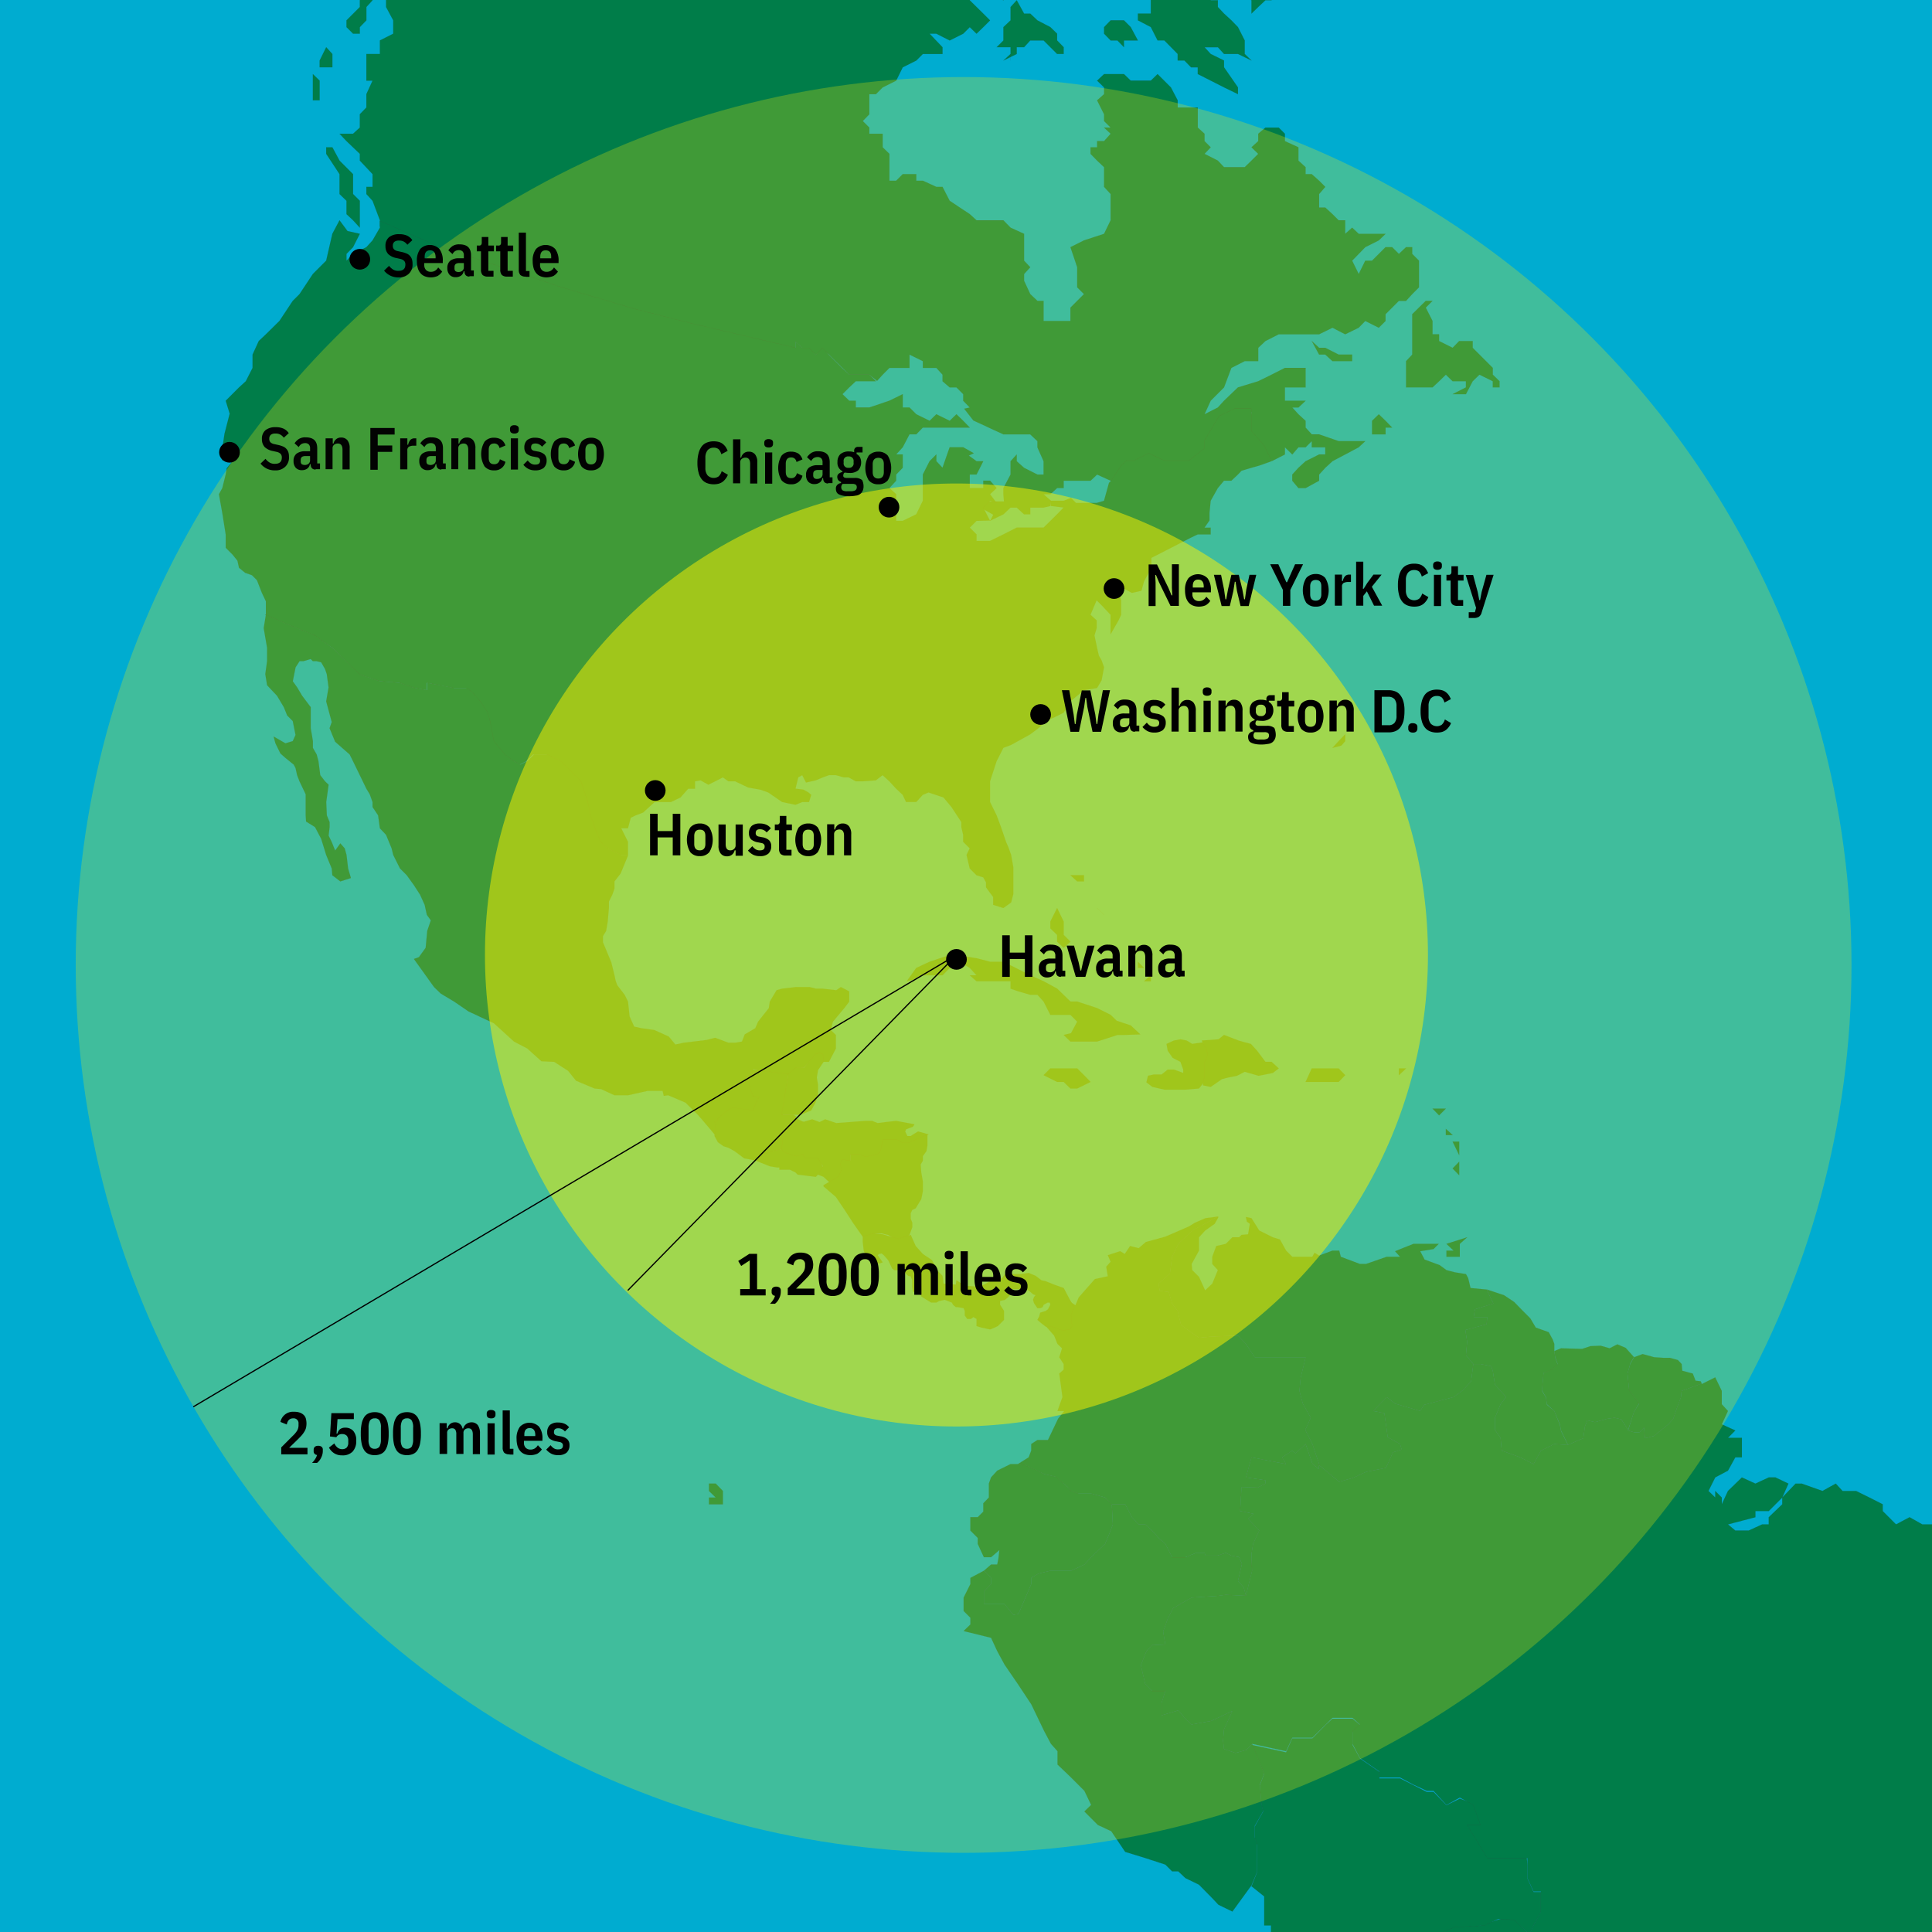
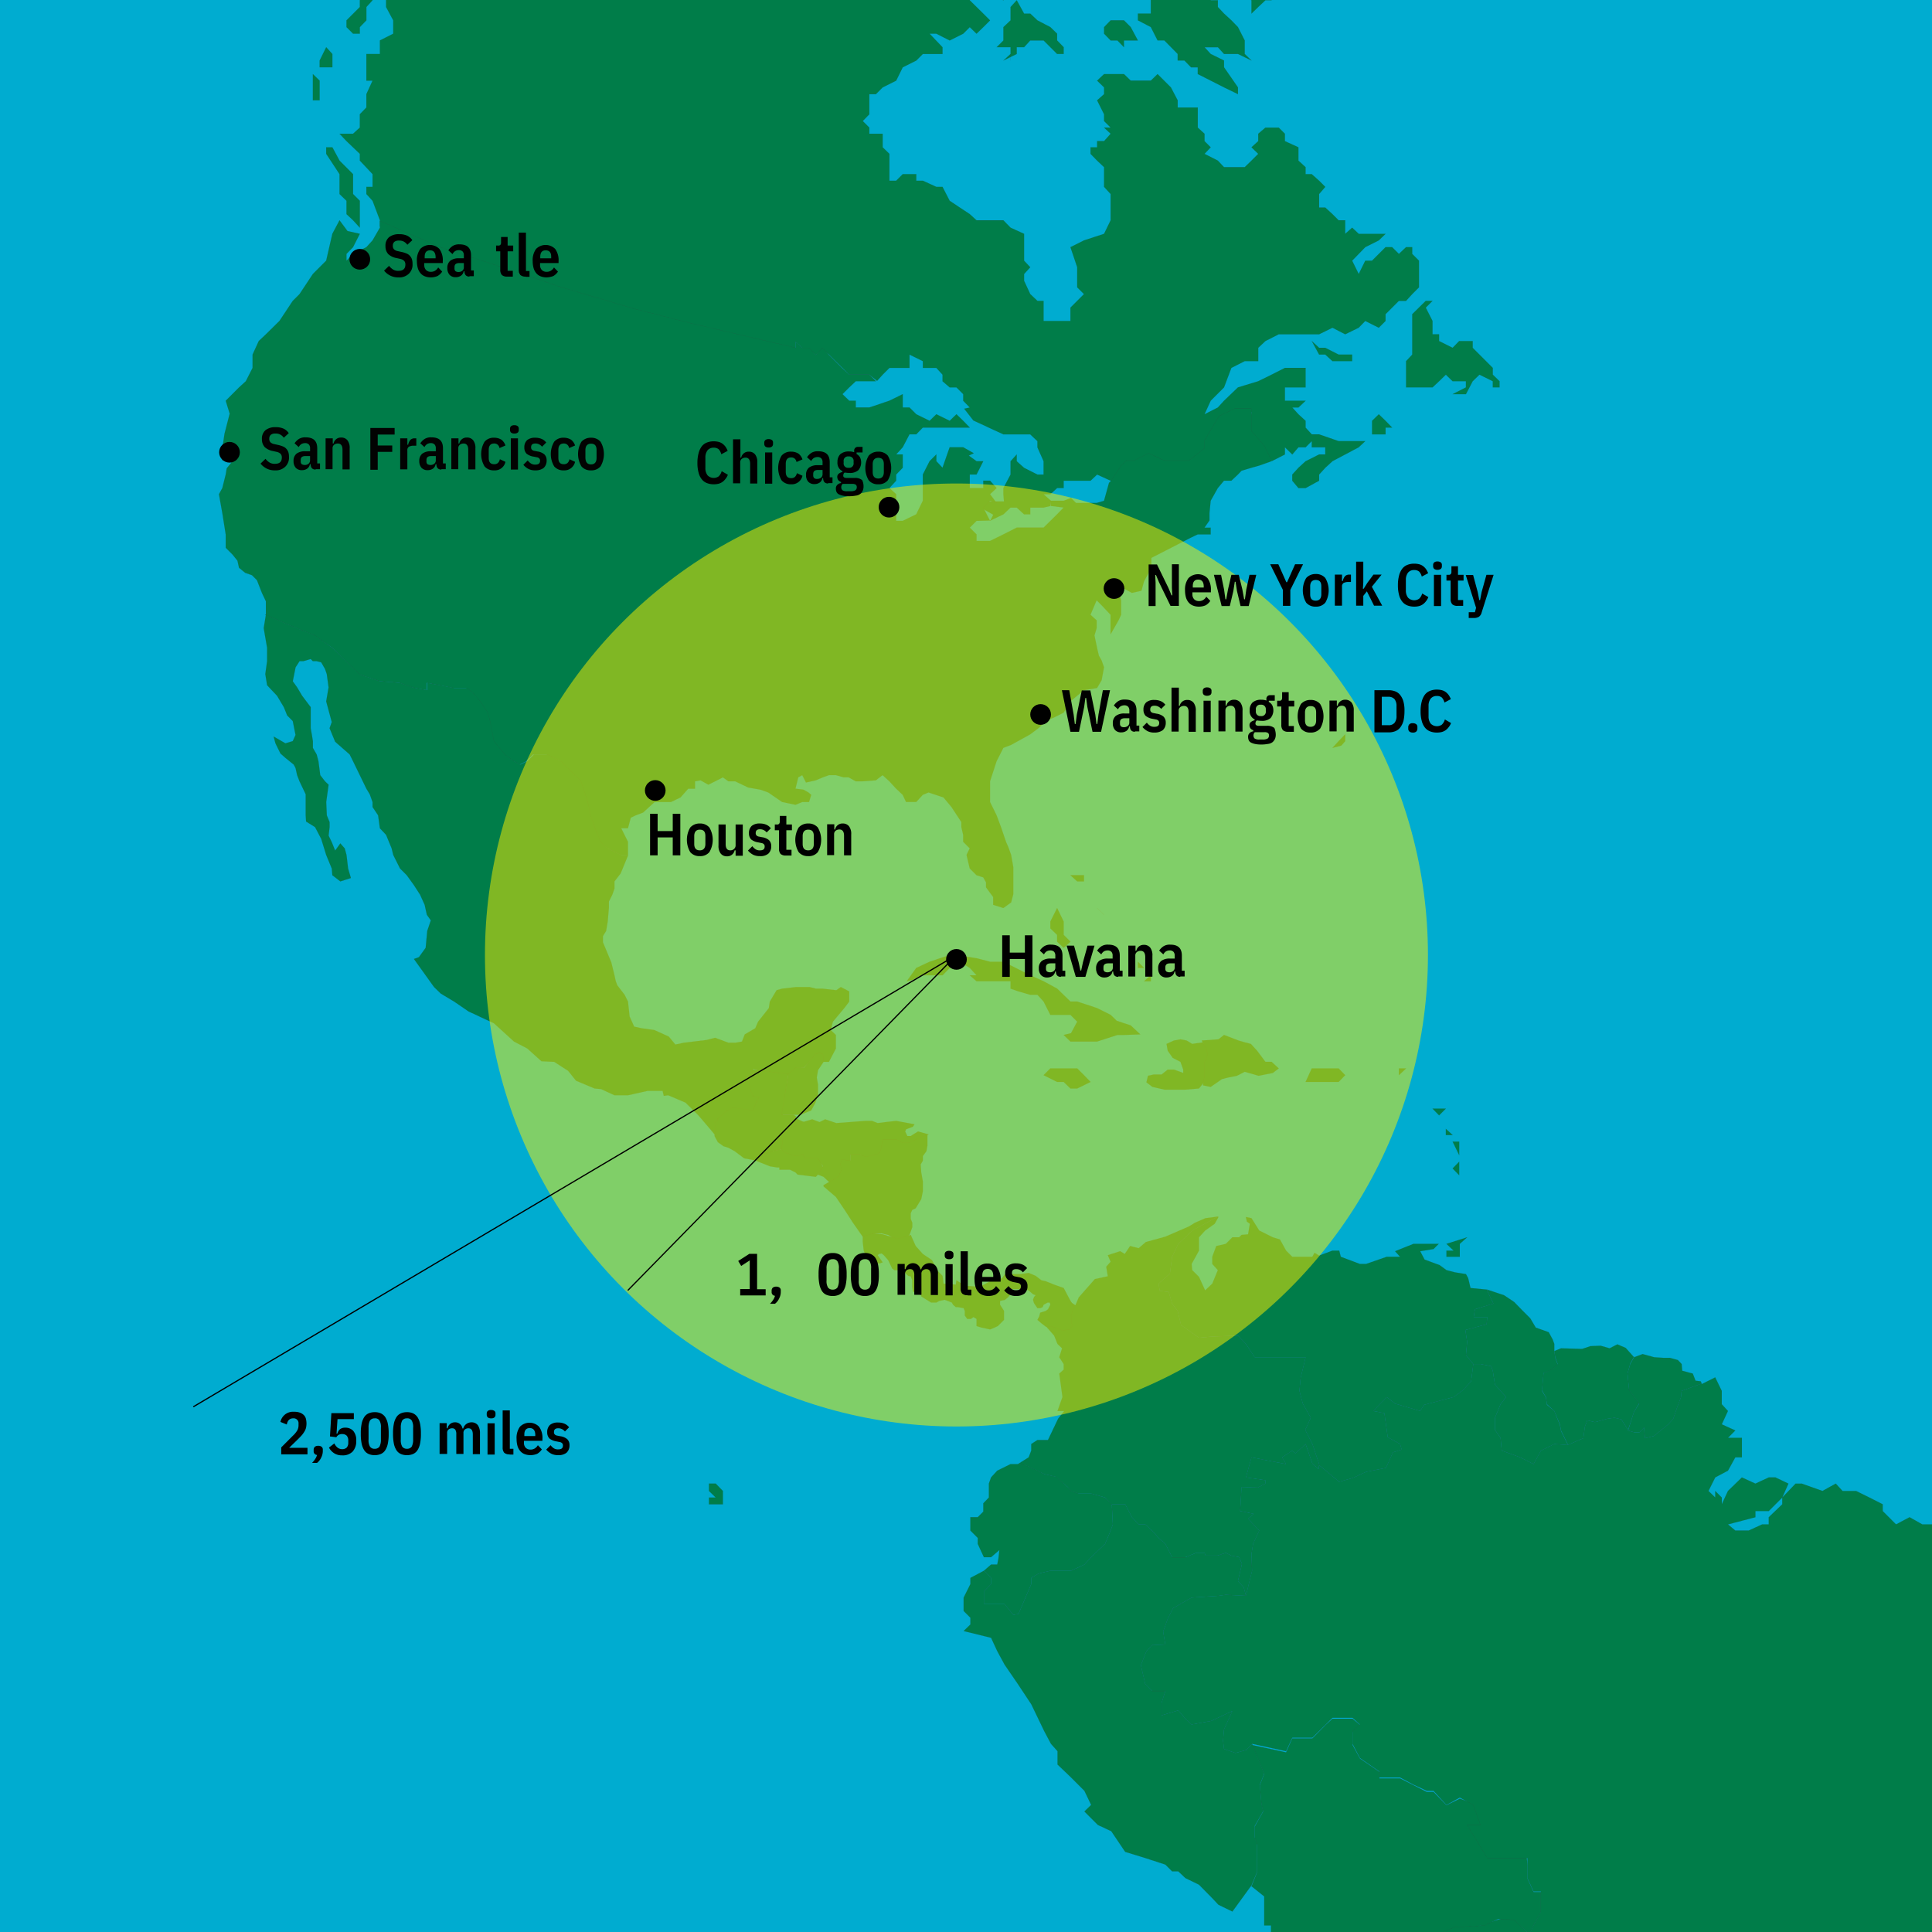
<svg xmlns="http://www.w3.org/2000/svg" height="800" viewBox="0 0 800 800" width="800">
  <rect x="0" y="0" width="800" height="800" fill="#808080" stroke="none" />
  <clipPath id="a">
    <path d="m0 0h800v800h-800z" />
  </clipPath>
  <clipPath id="b">
    <path d="m0 0h800v800h-800z" />
  </clipPath>
  <g clip-path="url(#b)">
    <path d="m0 0h800v800h-800z" fill="#fff" />
    <g clip-path="url(#a)">
      <path d="m0 0h964.988v1028.832h-964.988z" fill="#00acd0" transform="translate(-82 -113)" />
      <g fill="#007d49" stroke="#363639" stroke-width=".028">
        <path d="m539.79 503.88 4.778 2.719-1.154 2.389 5.355-2.554 2.966-2.8h2.554l3.048 2.8h2.554v-2.8h5.519l2.8-.659.247-2.142-3.048-2.718h2.8l2.8-2.554h2.718v-3.048h11.121l2.719-2.554 5.6 2.554 1.647 1.153 2.718-6.673 2.142-1.812h2.8l6.673-3.048 5.766 3.048h10.627l7.826-5.849v-3.954l4.7-8.567 6.755-2.718h6.679l-.906 7.579 4.778 6.755 4.449 5.767v.247l5.52-2.8v-2.966l3.048 2.966 2.554-2.966h2.957l2.554-2.554v2.554h5.6v2.966h-2.554l-5.6 2.8-2.966 2.719-2.554 2.8v2.554l2.554 3.048h2.966l5.6-3.048v-2.554l2.554-2.8 2.966-2.719 5.273-2.8 5.6-2.966 2.718-2.554h-11.033l-8.073-2.8h-3.048l-2.554-2.8v-2.8l-2.966-2.721-2.554-2.8h2.554l2.966-2.8h-8.567v-5.52h8.564v-8.08h-8.567l-5.52 2.8-5.52 2.719-8.4 2.554-5.767 5.52-2.554 2.8-5.519 2.8 2.554-5.6 5.519-5.52 3.048-8.073 5.519-2.8h5.6v-5.519l2.966-2.8 5.519-2.8h16.722l5.519-2.719 5.273 2.719 5.6-2.719 2.718-2.8 5.6 2.8 2.8-2.8v-2.8l5.519-5.52h2.971l2.554-2.8 2.8-2.8v-11.042l-2.8-2.8v-2.8h-2.554l-2.966 2.8-2.8-2.8h-2.718l-2.8 2.8-2.8 2.8h-2.8l-2.716 5.52-2.72-5.52 2.718-2.8 2.718-2.8 5.6-2.8 2.8-2.719h-11.116l-2.718-2.554-2.883 2.554v-5.6h-2.719l-2.554-2.554-2.966-2.719h-2.56v-5.6l2.554-2.966-2.554-2.554-3.048-2.719h-2.552v-2.883l-2.966-2.718v-5.519l-5.6-2.554v-3.048l-2.554-2.554h-5.519l-2.966 2.554v3.048l-2.8 2.554 2.8 2.718-2.8 2.8-2.8 2.718h-8.568l-2.554-2.718-5.519-2.8 2.554-2.718-2.554-2.554v-3.048l-2.8-2.554v-8.32h-8.32v-2.973l-2.8-5.355-5.52-5.52-2.8 2.719h-8.32l-2.8-2.719h-8.238l-2.883 2.719 2.883 2.8v2.8l-2.886 2.556 2.883 5.767v2.8l2.719 2.718h-2.719l2.719 2.554-2.719 3.048h-2.883v2.554h-2.719v2.718l2.719 2.8 2.883 2.718v8.156l2.719 2.966v10.874l-2.719 5.6-8.32 2.727-5.6 2.8 2.8 8.32v8.32l2.8 2.8-2.8 2.8-2.8 2.8v5.519h-11.123v-8.32h-2.554l-2.966-2.8-2.554-5.519v-2.8l2.554-2.8-2.554-2.718v-11.123l-5.6-2.554-2.966-3.048h-11.122l-2.8-2.554-8.32-5.52-2.966-5.766h-2.553l-5.6-2.554h-2.719v-2.719h-5.6l-2.718 2.719h-2.8v-11.12l-2.8-2.718v-5.6h-5.52v-2.554l-2.718-2.718 2.718-2.8v-8.32h2.718l2.8-2.8 5.6-2.8 2.718-5.52 5.6-2.8 2.719-2.719h8.155v-2.8l-5.354-5.6h2.8l5.519 2.8 5.6-2.8 2.718-2.718 2.8 2.718 2.8-2.718 2.8-2.8-2.8-2.8-5.6-5.519v-5.6l2.8 2.8 2.8-2.8 2.8 2.8 5.519 2.8 2.966-2.8v-5.52h8.155l2.966 2.719v-2.719l2.554 2.719h2.8l2.8-2.719 2.718-2.8v-2.471l-2.718-3.048v-2.554l-2.8-5.519 2.8-2.883v-2.718l-2.8-2.719-2.8-2.8-2.554 5.519v8.32l-2.966 2.8-2.554 5.6h-5.6l-2.966-3.048v-5.355l2.966-2.719-2.966-2.883-2.8-5.437v5.437l-2.718 2.883-2.8-5.6v-2.719l-2.8-2.8v-2.8l-2.8-2.8h2.8l2.8-2.718-2.8-2.8v-5.519l-2.8-5.355-2.718 2.8-2.8 2.554h-2.8v2.966l-2.966 2.554v5.519l5.767 5.6h-2.8l-2.966 2.8 2.966 2.719v2.718l-8.32 2.883-5.52 2.719v8.4h-2.8l-2.8-5.6h5.6l-2.8-2.8v-5.6h-2.8l-2.718 2.883-5.6-2.883h-5.52l-2.718-2.718-2.883-2.719-2.719-5.6-2.8-2.8h-5.6l2.883 2.8-5.6 2.8h-2.719l-2.8 5.519-2.8 2.718-2.8-2.718v-2.719h-2.719v-5.6l-11.121-2.8-2.554-2.718-3.048-5.355 3.048-2.966 2.554 2.966-2.554-8.32h-5.766v-2.8l-2.8-5.519-2.8-2.8v-2.554l-2.554-2.966h-2.982l-5.6-2.8 3.048-2.8h-5.767v-5.519l-2.8-5.6-2.8 2.554-2.718-2.554v-2.718l-2.8 2.718-13.922-2.718 2.8-2.8h-5.52l-2.8 2.8v-2.8l-2.8-2.8v-5.52l-2.8-8.073-13.84 5.519-19.442 16.393-30.319 19.665-14.087 8.073-14.087 8.4v2.554l2.966 2.966v2.554l2.8 2.8v2.718l-2.8 2.8 2.8 2.8 5.519 2.8-2.718 5.437v10.957l-2.8 5.519-2.8 2.8-2.966 5.52v5.6l2.966 5.519v5.519l-5.519 2.8v5.6h-5.6v11.039h2.554l-2.554 5.6v5.519l-2.718 2.8v5.519l-2.8 2.554h-5.6l2.883 3.048 5.52 5.272v2.8l5.272 5.6v5.272h-2.554v2.98l2.554 2.8 3.048 8.073v2.554l24.961 9.474 28.009 9.721 22 6.755 30.975 8.567 24.714 6.673 41.437 9.721v-3.213l3.048 2.8 2.554.412 2.8 2.307 2.719-2.307 2.718 2.142 5.6 5.519 2.8 2.8h8.32l3.213 2.554 2.307-2.554 2.8-2.8h8.32v-5.519l5.52 2.718v2.8h5.6l2.553 2.8v2.719l2.966 2.554h2.8l2.8 2.8v2.73l2.718 2.8-2.307.494 3.789 4.86 12.439 5.767h11.118l2.966 2.8v2.554l2.554 5.766v5.519h-2.554l-5.52-2.8-3.048-2.719v-2.8l-2.554 2.8v5.519l-2.966 5.6v2.554l.247 2.966h-6.261z" transform="translate(-133.281 -293.46)" />
        <path d="m334.455 208.3-3.048 5.272-2.554 2.8-5.52 2.8-2.718 2.8v-2.8l2.718-2.8 2.8-5.52-5.108-1.153-3.3-4.448-2.966 5.6-2.554 11.121-2.719 2.718-2.8 2.8-5.52 8.32-2.8 2.8-5.519 8.32-5.6 5.52-2.966 2.8-2.554 5.6v5.519l-2.8 5.519-2.8 2.554-5.52 5.52 1.648 5.355-2.142 8.32-.906 6.014v5.108l4.2-2.554v2.8l-2.389 2.966-.412 2.554-1.4 5.6-1.4 2.554 1.4 7.826 1.4 8.815v5.52l2.8 2.8 2.06 2.554.659 2.966 2.554 2.059 2.8.989 2.059 2.059 2.059 5.272 1.648 3.46v5.6h-.412l10.133 4.366 10.215 4.2 7.579 5.108 8.32 8.32 2.8 2.718 8.32 2.8 8.32.659 5.108 1.895 6.261 1.153v-3.048l5.108.988 5.766 1.153h5.272l2.554 1.895 3.048 3.625 3.213 4.7.906 3.213 1.4 8.567 4.86 5.767 3.707 2.554 2.554 1.4 2.8-1.4 2.8-2.8h5.437l5.849 2.8 2.718 2.8 5.6 5.519 2.8 8.568 1.153 5.519 2.06 6.014 2.06 5.107 3.048 2.554 5.52 2.718h3.048v-5.431l-2.8-5.6h2.8l1.153-4.366 2.059-.989 3.048-1.153 2.07-1.892 2.718-2.471h6.755l3.954-1.895 3.213-3.625h2.8v-3.048l2.307-.412 3.213 1.812 2.8-1.4 3.213-1.648 2.307 1.648h2.8l5.355 2.554 5.108.906 3.213 1.153 5.766 3.954 5.519 1.153 2.8-1.153h2.8l.906-2.966-1.153-.989-2.06-1.153-3.3-.412 1.153-4.7 1.648-.906 1.565 3.048 4.037-.906 2.966-1.236 2.471-.906h2.883l3.213.906h2.06l2.966 1.648h2.884l5.436-.412 2.8-2.142 2.8 2.554 2.8 3.048 2.718 2.554 1.4 2.966h4.2l2.719-2.966 2.389-.989 6.178 2.06 3.3 3.954 4.119 6.261v2.06l.741 3.213v2.883l2.718 2.719-1.318 2.718 1.318 5.6 2.8 2.8 2.8.906 1.153 2.059v2.06l2.966 4.037v3.213l4.2 1.318 3.213-2.307.906-3.46v-11.116l-.906-5.108-1.154-3.213-.906-2.059-2.142-6.261-1.812-4.86-2.718-5.519v-8.568l2.718-8.32 2.8-5.519 3.213-1.236 7.908-4.366 3.707-2.8 2.965-2.966 3.048-1.153 4.119-2.059 2.8-4.7 5.6-4.613 5.437-.906 1.895-3.213.989-5.355-.989-2.8-1.153-2.06-.741-3.213-1.071-5.108.906-3.048v-3.213l-2.554-2.307 2.554-6.014 2.059 2.06 3.707 3.954v8.073l3.3-5.767 1.071-2.307v-6.014l-1.565-4.86h2.718l3.3 1.812 3.954-.906 1.071-3.872 3.048-5.6v-4.119l16.393-8.4 2.8-1.318h5.355v-2.8h-2.554l2.059-2.966v-3.048l.495-5.107 2.965-5.272 2.554-3.048h3.048l2.718-2.554 1.483-1.565 4.119-1.236 3.213-.906 5.107-1.812v-.247l-3.037-6.265-5.272-6.014v-9.226h-7l-6.425 3.048-6.013 10.133v3.213l-6.508 5.108h-10.137l-6.508-3.048-6.014 3.048h-3.213l-2.142 2.059-4.119 6.261-.906.906-2.059 7.414-3.048.906h-8.566l-2.059-2.06-3.048 1.153h-5.519l.247 2.142 5.272.659-2.718 2.8-5.6 5.519h-11.125l-5.519 2.8-5.519 2.718h-5.6v-2.718l-2.8-2.8 2.8-2.8 6.013-.165-.412.165-1.648-3.213-1.153-2.307 2.8-2.8 2.718.906-2.718-3.625 2.718-2.554-2.718-3.048h-2.8v3.048h-5.6v-5.6h2.8l2.8-5.519h-2.8l-3.212-2.309 2.06-.988-4.366-2.471h-5.6l-2.966 8.485-2.554-2.719v-2.8l-2.8 2.8-2.8 5.519v10.874l-2.719 5.6-5.6 2.718h-2.718v-11.032l-2.8-2.554 2.8-3.048v-2.554l2.718-2.8v-5.52h-2.718l2.718-2.966 2.8-5.355h2.8l2.719-2.8h19.441l-2.718-2.8-2.8-2.718-2.8 2.718-5.519-2.718-2.8 2.718-5.52-2.718-2.8-2.8h-2.8v-5.519l-5.519 2.718-8.321 2.8h-5.6v-2.8h-2.719l-2.8-2.718 2.8-2.8 2.719-2.554h8.32l-2.718-2.719h-8.32l-2.8-2.554-5.6-5.6-2.718-2.966-2.719 2.966-2.8-2.966h-2.8l-2.8-2.554v2.554l-41.437-9.721-24.714-6.261-31.222-9.226-21.748-7.414-28.009-9.062-24.978-10.875z" transform="translate(-177.143 -114.032)" />
        <path d="m501.628 410.186-2.554-3.048-5.519 5.52h-2.8l-2.8 3.048h-6.014l-9.226-2.554v2.8l-2.554.741 3.46 6.92 2.554 1.071-2.06 2.389-.494 3.954-11.121-.741-4.613 4.613-.906 5.6-2.142-2.554-4.778-5.6-5.355-5.272-7.167-3.048-1.812.247-.495-2.06h-6.261l-8.073 1.812h-5.6l-5.52-2.554-2.718-.247-7.661-3.213-3.3-4.119-5.766-3.707-5.272-.247-5.849-5.272-5.519-2.883-8.32-7.579-10.462-4.86-6.013-4.119-5.52-3.3-2.8-2.718-8.32-11.615 2.06-.742 2.8-3.872.659-7 1.483-4.366-1.647-2.307-.906-4.119-1.895-4.2-2.554-3.954-2.966-4.119-2.8-2.8-2.8-5.6-.659-2.718-2.307-5.6-2.554-2.719-.741-5.355-2.307-3.46v-2.06l-1.153-3.213-1.4-2.307-2.718-5.6-2.8-5.767-1.4-2.8-2.059-1.812-3.954-3.46-2.307-5.6.906-2.554-2.307-8.567.988-5.767-.741-5.519-.741-2.142-1.565-2.718-1.895-.494h-1.565l-.906-.906-3.048.906h-1.565l-1.647 2.554-1.153 5.767 1.812 2.554 2.06 3.46 3.542 4.7v8.732l.494 2.8.412 2.554v2.8l1.565 2.718.741 2.8.741 5.767 1.977 2.554 1.483 1.4-.988 7.167.247 5.519 1.153 2.8v2.06l-.412 3.542 1.318 2.719 1.4 3.46 2.142-2.966 1.812 2.06.741 2.718.659 5.6 1.153 3.954-4.366 1.4-3.3-2.554-.247-2.8-2.307-5.6-2.06-6.673-2.554-4.86-3.707-2.307-.165-2.554v-8.732l-2.554-5.355-.988-2.554-.659-2.966-.741-1.4-3.46-2.8-2.058-1.818-2.06-4.2-.741-2.8 4.86 2.8 3.048-.906 1.153-2.554-1.153-5.767-2.307-2.307-1.4-3.46-2.8-4.7-4.119-4.366-.741-4.613.741-5.355v-5.519l-1.4-8.156.906-5.519 9.968 4.366 10.38 4.2 7.167 5.108 8.567 8.32 2.8 2.718 8.32 2.8 8.32.659 5.272 1.895 6.014 1.153v-3.048l5.355.988 5.77 1.163h5.355l2.307 1.895 3.213 3.625 3.048 4.7.906 3.213 1.648 8.567 4.778 5.767 3.542 2.554 2.554 1.4 2.966-1.4 2.8-2.8h5.6l5.52 2.8 2.8 2.8 5.52 5.519 2.8 8.567 1.153 5.519 2.059 6.014 2.307 5.108 2.719 2.554 5.6 2.718h2.8v.247l-3.048 7.414-2.554 3.3v2.966l-.906 2.554-1.4 2.8v2.554l-.494 5.767-.659 3.872-1.318 2.142v2.554l3.46 8.32 1.318 5.355.494 2.307.659 1.812 3.048 3.954 1.4 2.8.659 6.178 1.895 4.2 2.966.659 5.355.741 6.014 2.719 2.718 3.3 3.46-.741 9.556-1.153 3.46-.906 5.52 2.06h2.8l2.8-.494 1.153-2.966 4.366-2.554 1.154-2.718 4.449-5.6.412-2.718 2.8-4.7 2.307-.659 5.767-.659h5.6l2.554.659h2.719l5.766.659 1.895-1.318 3.46 1.812v4.2l-2.06 2.718-4.7 5.6-.906 3.46 2.142 2.06v5.6l-2.883 5.519h-2.471z" transform="translate(-160.858 29.495)" />
        <path d="m323.283 249.752-14.828-1.812v2.307l-3.048.412 1.4 1.895.906 4.2.741 1.4.247.906 2.471.165-1.318 2.554-1.153 3.048-8.568-1.153-2.06 1.153-4.2 3.46v.906l-1.153.494.494.906-.494 4.86 1.4 2.554 2.307 1.648 2.06.659 2.554 1.4 3.954 2.966 5.272.989 2.8-1.895 2.554-1.318 1.4-.741 2.554-.494 1.4-.412 1.154-3.46v-1.895l.165-1.565.988-.988 6.426-3.213-2.966-1.4-.494-1.153-.906-.494h-4.366z" transform="translate(3.153 194.954)" />
        <path d="m298.891 255.688 2.966-2.554.494-.165h1.565l1.4.165 4.943-5.767.906-.247h1.071l.989.247.247 3.3-2.307 3.46-.494 3.048.494 2.966v4.359l-1.153 3.213-1.648 3.048-4.448 1.812h-7.826z" transform="translate(27.545 189.019)" />
        <path d="m305.921 251.93-4.449.906-3.46 1.4-3.213 2.554 5.767 2.307 3.048.494h.906v.906h4.366l2.307 1.153.906.906 7.5.906 2.224-2.307.742-1.565-.742-1.895-.247-1.4-1.565-1.153h-2.311l-2.554-.247-.494-1.318h-1.4l-1.565.412-1.895-1.153-1.812-.494z" transform="translate(18.208 223.833)" />
        <path d="m296.09 262.714.906-7.249 7.908-3.872 3.872-1.153 3.048 1.153 2.307-1.153 4.613 1.565 12.027-.906h2.8l2.307.906 3.213-.412 4.449-.494 7.579 1.4-.659.988-2.8 1.071-.412.906.906 1.895h1.4l3.048-1.895 4.366 1.236-6.755 3.213-1.648.906h-2.471l-1.895-.906-1.812-.659h-3.954l-.494 2.06v1.4l-.412 1.648-1.647.659-3.3.906-2.471.659-1.4-1.565h-4.119v2.554l-1.648.412h-1.642v.494l-.247.906.247 1.648-.247 1.895-1.153 1.318-2.307 1.648-1.4.906-2.718-2.554-2.307-.906 2.06-3.46-2.06-3.3h-5.355l-.906-1.812-2.554.906-4.449-1.318-1.318-.741z" transform="translate(27.545 213.049)" />
        <path d="m298.2 272.207 6.013-3.46 1.565-2.966-.659-2.142.659-2.06 3.542.494v-2.8h3.625l2.554 1.153 5.108-1.153 1.153-1.153.494-2.307.412-2.554h5.766l2.389 1.4h2.471l7.909-3.46v4.613l-.412 2.307-1.483 2.059v1.895l-.906 1.565.247 3.3.659 3.707v4.119l-.659 3.213-2.307 3.789-1.4.659-.659 1.4v2.307l.659 1.648v1.812l-1.154 3.213-2.306 1.648-2.554.412-1.4-.412-2.554-1.648-1.153-.247-1.565-.412h-2.554l-1.812.659-3.048.741h-.412l-4.037-5.767-3.46-5.355-3.625-5.355-5.106-4.369z" transform="translate(42.817 218.55)" />
        <path d="m302.38 253.054 3.954-5.519 5.52-2.554 8.32-2.8h2.8l8.567 1.4 5.355 1.4h5.519l11.121 5.6 5.519 2.471 5.6 3.048 5.519 5.355h2.8l8.238 2.718 5.6 2.8 2.554 2.471 5.767 1.895 3.954 3.707-6.755.247h-2.718l-8.4 2.718h-11.036l-2.8-2.718 3.048-.741 2.553-4.778-2.8-2.8h-8.32l-2.8-5.519-2.554-2.8h-2.966l-4.86-1.4-3.3-1.153v-3.048h-14.079l-2.8-2.471h2.8l-2.8-3.048-2.718-1.648-5.6 1.648-2.966 3.048h-8.155l-1.565.412-2.554 1.4z" transform="translate(73.072 153.263)" />
        <path d="m309.26 250.681 2.8-2.8h11.121l2.8 2.8 2.718 2.8-5.519 2.719h-2.8l-2.8-2.719h-2.718z" transform="translate(122.868 194.52)" />
        <path d="m322.43 253.482 2.554-5.6h11.116l2.719 2.8-2.719 2.8z" transform="translate(218.191 194.52)" />
        <path d="m323.78 236.692 2.554-2.8 2.719-2.8v2.8l-1.565 1.812z" transform="translate(227.963 72.995)" />
        <path d="m331.529 252.7-2.719-2.8h5.52z" transform="translate(264.369 209.14)" />
        <path d="m329.48 253.474v-2.554l2.8 2.554z" transform="translate(269.219 216.523)" />
        <path d="m332.539 257.162-2.718-5.6h2.718z" transform="translate(271.68 221.155)" />
        <path d="m329.82 255.371 2.718-2.8v5.6z" transform="translate(271.68 228.466)" />
        <path d="m327.12 250.681v-2.8h2.966z" transform="translate(252.137 194.52)" />
        <path d="m315.119 256.3-2.718-2.554v-2.8l-2.8-2.719v-2.8l2.8-5.6 2.718 5.6v5.519l2.8 2.8z" transform="translate(125.329 136.182)" />
        <path d="m314.31 245.671 2.8-2.471v2.471z" transform="translate(159.42 160.646)" />
        <path d="m314 245.074v-2.554l2.554 2.554z" transform="translate(157.176 155.724)" />
        <path d="m314.833 244.865-2.883-2.8z" transform="translate(142.338 133.938)" />
        <path d="m313.411 240.724-2.8-2.554h5.6v2.554z" transform="translate(132.639 124.239)" />
        <path d="m337.826 247.656-4.448.659-2.307-1.4-2.554-.494-2.718.494-3.048 1.4.494 2.8 2.059 2.966 3.213 1.648 1.153 3.213v1.4l-3.872-1.4h-2.554l-2.553 2.058h-3.3l-2.306.494-.659 2.718 2.472 1.895 5.107 1.153h8.32l5.849-.494 2.554-3.213v-6.92l2.307-3.954z" transform="translate(160.288 183.952)" />
        <path d="m317.7 267.042 3.213.659 2.966-2.06 1.648-1.153 2.554-.659 3.707-.741 3.212-1.648 5.766 1.648 5.849-1.153 2.471-1.895-2.966-2.719h-2.554l-3.46-4.613-2.554-2.8-2.552-.66-2.554-.742-6.014-2.307-2.306 1.812-6.92.494 1.812 3.3.659 2.471-1.318 3.048v5.519z" transform="translate(180.41 182.36)" />
        <path d="m284.321 231.813-2.718-2.554v-5.52l-2.883-2.8v-8.239l-5.519-8.4v-2.72h2.554l2.966 5.519 5.6 5.6v8.238l2.8 2.8v11.121z" transform="translate(-138.131 -140.596)" />
        <path d="m327.48 245.135v-10.874l2.554-2.718v-16.724l5.6-5.519h2.8l-2.8 2.8 2.8 5.519v5.52h2.719v2.8l5.6 2.8 2.718-2.8h5.6v2.8l2.8 2.8 2.718 2.718 2.8 2.8v2.8l2.8 2.719v2.554h-2.8v-2.554l-5.519-2.719-2.8 2.719-2.8 5.355h-5.519l5.519-2.8v-2.554h-5.519l-2.8-2.719-2.8 2.719-2.719 2.554h-10.952z" transform="translate(254.743 -84.719)" />
        <path d="m322.74 211.32 3.048 2.8h2.554l5.519 2.8h5.6v2.718h-8.156l-2.966-2.718h-2.554z" transform="translate(220.435 -70.098)" />
        <path d="m325.77 225.781v-5.6l2.8-2.718 2.8 2.718 2.718 2.8h-2.718v2.8z" transform="translate(242.366 -45.924)" />
        <path d="m275.331 208.774v-8.155l-2.8-2.719v10.874z" transform="translate(-142.98 -167.231)" />
        <path d="m275.589 204.87h-2.719v-2.8l2.719-5.519 2.554 2.8v5.519z" transform="translate(-140.519 -177.002)" />
        <path d="m312.667 219.151v-5.519h-5.767l2.8-2.8v-5.52l2.966-2.8v-5.519l2.554-2.8 3.048 5.519h2.554l2.966 2.8 5.354 2.8 2.8 2.718v2.8l2.718 2.8v2.8h-2.718l-2.8-2.8-2.8-2.8h-5.519l-2.554 2.8h-3.049v2.8l-5.519 2.719 2.966-2.719v2.719z" transform="translate(105.787 -194.084)" />
        <path d="m312.889 200.281h-5.52v-2.719l-2.8-2.8h-2.719l2.718-2.8 2.8-2.8h2.8l2.719 2.8v8.32z" transform="translate(69.235 -230.49)" />
        <path d="m315.755 213.335-2.554-2.718v-5.355l-3.048-5.519-2.554-2.8 2.554-5.6 3.048-2.719h5.52l2.554-2.8h2.8l-5.354 5.52v2.8l2.554 5.6v2.556l-2.554 5.519 2.554 2.8h2.8v-5.355l-2.8-2.966 2.8-2.554v-2.8l2.8-2.8 2.718-2.8 8.4-2.719h2.718v8.32h-2.711l2.718 5.355h2.719l5.6 2.966 2.8-2.966 5.52-2.554 2.966-2.8 2.554 5.355v8.32h8.4v2.718l5.52 2.8 2.8 2.8v2.8h2.719l2.8 2.719-2.8 2.718 2.8 5.6 5.355 2.8 2.966 2.554 8.32 3.048h2.8l2.8 2.471 2.8 2.8h2.966l2.554 2.719v5.6h-2.554l-2.966 2.8-2.8 2.718v-5.519l-5.6-2.8-8.32-2.8-2.966 5.6h2.966v2.8l2.554 2.718 3.048 2.8 2.718 2.8 2.8 5.52v5.6l2.8 2.719-5.6-2.719h-5.767l-2.554-2.8h-5.516l2.554 2.8 5.519 2.719v2.8l5.767 8.32v2.8l-5.767-2.8-5.519-2.8-5.355-2.719v-2.8h-2.8l-2.719-2.8h-2.8v-2.719l-5.52-5.6h-2.8l-2.8-5.52-5.354-2.8v-2.8h5.354v-8.32l2.8-2.8 2.8-2.719v-13.671h-2.8l-2.8-5.6h-8.32l2.966-5.437-2.966-2.8-2.8 2.8-2.718-2.8-2.8-5.6h-2.719v5.6h-16.723v-2.8h-8.32z" transform="translate(110.853 -254.665)" />
        <path d="m326.3 203.52-2.961-5.52-2.8-2.8h-5.519l-2.72 2.8v2.718l2.719 2.8h2.8l2.718 2.8v-2.8h5.763z" transform="translate(144.871 -186.773)" />
        <path d="m318.49 197.462h-2.8l-2.718-5.6h5.52v5.6z" transform="translate(149.721 -210.948)" />
        <path d="m315.019 191.679h-2.719v-5.519h5.519v8.32z" transform="translate(144.871 -252.204)" />
        <path d="m342.231 230.633-2.718 2.8-5.6-2.8v-2.718l-2.719-2.8v-2.555l-5.519 2.554h-8.32l-2.8 2.8-2.8-2.8h-5.52l-5.6-2.554v-8.32h-2.718v-2.8l-2.8-5.519v-2.8l2.8 2.8h2.718l2.8 2.719v-2.72l2.8 2.719 2.719 2.8h8.4v-2.8l-2.8-2.719h-2.8l-5.52-5.355-2.8-2.966v-2.8h8.32l-2.8-2.8-2.719-2.719 5.52-2.8h2.8l5.52-3.048 2.718 3.048h2.883l-2.883 2.8h5.6v8.32l2.8 2.966 2.719-2.966 2.884-2.8v8.32h2.718v-2.554l2.718-2.966v-2.8l2.8-2.8 2.8 5.6v5.519h-2.8v8.32h-2.8v2.8l2.8 5.355 2.8 2.966 2.8 2.554h-11.12v2.8h2.718l2.8 2.718z" transform="translate(20.452 -271.964)" />
        <path d="m323.42 197.15 2.966-2.8-2.966-5.519h5.519l2.719 2.718h2.883l-2.883 2.8v2.8l-2.719-2.8z" transform="translate(225.357 -232.879)" />
        <path d="m275.9 197.462v-5.6l2.554 2.554 2.966-2.554v5.6l-2.966 2.471z" transform="translate(-118.588 -210.948)" />
        <path d="m275.9 198.5 2.554-5.6h2.966l-2.966 2.718z" transform="translate(-118.588 -223.108)" />
        <path d="m279.74 210.49v-2.718l2.718-2.8v-5.519l2.554-2.8-2.554-2.8-2.718 2.8v2.8l-5.52 5.519v2.8l2.718 2.718z" transform="translate(-130.748 -196.545)" />
        <path d="m275.76 198.692v-5.6l2.8 2.8v2.8z" transform="translate(-119.602 -202.045)" />
        <path d="m275.22 200.531 2.554-5.519v-2.472l-2.554 2.471v5.519z" transform="translate(-123.51 -206.026)" />
        <path d="m329.51 264.443v-2.554h2.966l-2.966-2.8 8.567-2.719-3.048 2.719v5.355h-5.519z" transform="translate(269.436 255.969)" />
        <path d="m292.44 277.318v-2.8h2.8l-2.8-2.719v-3.049h2.8l2.966 3.048v5.52z" transform="translate(1.127 345.575)" />
        <path d="m379.268 327.364-2.718-2.8v-5.519l-5.6-2.8-5.519-2.554-2.554-2.8-3.707 2.8-2.8-2.8-5.519-5.272-5.108-2.554v-.412l-2.966 5.684-2.554 2.554v11.121l-5.6 5.6-2.719 5.52 2.719 5.354 5.6 2.966h8.073l3.048 2.8h11.036l5.354 2.8 5.52-5.6 2.8-2.966 5.766-2.553h5.6l2.471-2.8 3.048-5.52v-2.8h-3.039l-2.471 2.8-5.6 2.719v-2.719z" transform="translate(286.734 590.94)" />
        <path d="m370.2 296.149-5.519-5.519h-5.6l-8.321 2.718h-11.119l-5.519 2.8v2.8l-2.8 5.519v8.32l-2.8 8.4 5.6 7.991 5.519 2.8 2.554 2.8 5.6 2.8h5.766l2.8 2.719 5.52 2.8 5.354 2.8 2.966 2.719-5.519 8.4-2.8 2.471-2.8 5.6h5.6l2.554 2.8h19.606l2.8-2.8 5.358-2.787 2.719-2.8v-2.471l2.8-5.6h-2.8l5.6-13.84-2.307-3.3h-8.156v-8.32l-.659-4.778-8.073-3.048-2.8 3.048-5.519-5.6h-5.6l2.554-8.32v-5.519l-2.554-2.8z" transform="translate(262.27 503.94)" />
        <path d="m434.4 371.764 2.554-5.6 3.048-5.519v-8.32h-3.048l-2.554-5.6v-5.525l-.412-4.448h-16.225l-7.663-11.452h5.519l-2.554-9.309-6.673-2.307-5.519 2.719-5.355-5.52h-2.8l-5.519-2.8-5.519-2.8h-8.567v-2.719l-8.073-5.519-3.048-5.6v-5.272l3.048-3.048-3.048-2.554h-8.321l-2.8 2.554-5.52 5.6h-8.32l-2.554 5.767-14.087-3.048 5.025 12.027-1.812 4.613.659 8.155.742 2.719-3.542 6.343v4.778l.989 2.8v11.286l-2.306 5.849-.494-.494 5.767 4.613v12.027h2.8v5.6l3.213 1.812v3.46l-3.213 2.8 2.306 1.154 3.048 8.073 1.565 10.215h1.9l7.826.659 5.849-9.226 3.46-1.648 2.306 2.142h11.533v3.46l2.8 5.272 2.307-5.767v-2.966l3.048 2.224 6.673-2.224h6.92l3.46 2.966 2.307-8.567.742-8.567 2.8-6.508v-1.565l5.025-2.06 12.522-.741 5.766-2.718 6.508.412 6.178 5.767z" transform="translate(198.07 431.127)" />
        <path d="m416.534 438.42-5.766-2.8-2.554-2.719-5.519-5.6-5.6-2.719-2.966-2.8h-2.554l-2.8-2.8-8.32-2.718-8.32-2.554-5.766-8.568-5.52-2.554-5.6-5.6 2.8-2.719-2.8-5.849-5.519-5.519-5.6-5.355v-5.519l-2.718-3.048-2.8-5.272-5.355-11.121-5.519-8.32-5.52-8.073-3.048-5.6-2.554-5.52-11.368-2.8 2.8-2.719v-2.8l-2.8-2.8v-5.519l2.8-5.6v-2.565l5.6-2.966 2.966 2.966v2.554l-2.966 3.048v5.272h8.567l3.625 4.449 2.142-.412 2.966-7 2.307-5.355v-2.556l3.048-1.812 4.86-1.153h8.568l5.519-2.554 2.8-3.048 5.767-5.52 2.307-5.52.906-2.554-.412-8.073-.247-.247h5.766l2.8 5.355 2.8 2.966h2.718l2.8 2.554 2.718 3.048 2.8 2.471 2.8 5.52h5.52l4.448-1.812h3.459l.412 1.153h4.943l3.46-1.153 2.306 1.153 3.213.659 1.153 2.8-1.648 7 2.389 2.718 1.071 3.954v-.494l-8.485-.412-3.048.412-11.121.741-7.661 4.366-2.224 4.366-1.895 5.355.906 5.355-5.519.247-2.307 2.472-2.306 5.849 1.812 7.826 2.8 2.8h5.519l-1.565 5.025v5.108l6.92-2.06 2.966 3.46 2.554 2.389 8.155-1.48 8.732-4.119-3.46 7.579-.412 4.7.412 3.46 4.7 1.648 4.531-1.236 2.389-2.554 5.025 12.357-1.812 4.531.659 7.908.742 3.048-3.546 6.178v4.7l.989 2.718v11.615l-2.306 5.52z" transform="translate(93.772 353.102)" />
        <path d="m328.069 268.017 5.52 2.471 2.554 1.4 5.107 1.153 4.613 4.2 1.648 1.647 2.966 1.071h5.107l5.767 1.648 2.8 2.8v.247l.412 8.073-.906 2.554-2.307 5.52-5.767 5.52-2.8 3.048-5.519 2.554h-8.564l-4.86 1.153-3.048 1.812v2.554l-2.307 5.355-2.966 7-2.142.412-3.625-4.449h-8.567v-5.272l2.966-3.048v-2.554l-2.966-2.966 2.966-2.554h2.549l.494-2.471.412-3.542-3.46 2.966h-2.966l-2.554-5.52v-2.471l-3.048-3.048v-5.519h3.048l2.306-2.307v-3.454l2.307-2.389v-5.767l.906-2.554 2.554-2.8 5.52-2.719h5.6z" transform="translate(96.233 338.482)" />
        <path d="m307.97 357.809 4.448-2.8 1.071-2.8v-2.718l2.554-1.648h4.366l4.2-8.815 2.554-3.213h-2.8l2.06-5.767-1.318-9.721 1.812-1.648v-2.307l-1.812-2.8 1.153-3.707-1.895-1.812-1.4-3.46-4.119-4.7h5.519l2.8-2.966-.247-8.156 4.86 3.3 1.4-3.3 6.673-7.579 5.355-1.154-.659-3.954 1.813-2.06-1.154-2.719 5.107-1.648 1.895 1.153 2.224-3.3 3.542.906 2.966-2.554 8.073-2.224 9.721-4.2 2.554-1.565 4.366-1.895 5.108-.659-10.626 5.781-5.767 5.52-2.554 5.355-.906 6.92-4.7 4.2.494 2.966 3.707.494 1.4 4.778 2.307 3.048 1.4 5.849 7.414 5.272 5.272-.494 10.874-.412 3.3 3.46 3.625 5.516h21.09l-2.059 8.567-.494 5.355 1.4 5.272 3.3 5.849-2.307 5.025 2.966 5.849 2.8 8.32v.412l-.247 1.647-2.554-2.307-2.8-8.073-4.2 3.872-1.318-1.153-4.2 2.8 1.648 2.8-14.334-2.8-2.307 8.32 8.073 1.153v1.4l-3.213 1.648-6.673-.247-.577 9.968 5.6 1.153-2.306 2.06 4.613 4.86-2.554 5.519-.659 4.2.247 6.92-2.554 10.38.165.494-1.071-3.954-2.389-2.718 1.648-7-1.154-2.8-3.213-.659-2.306-1.153-3.461 1.149h-4.943l-.412-1.153h-3.46l-4.448 1.812h-5.52l-2.8-5.52-2.8-2.471-2.718-3.048-2.8-2.554h-2.718l-2.8-2.966-2.8-5.355h-5.766l-2.554-2.8-5.776-1.645h-5.354l-2.966-1.071-1.4-1.647-4.86-4.2-4.86-1.153-2.8-1.4-5.52-2.471z" transform="translate(113.531 248.442)" />
        <path d="m339.836 255.495-1.565 2.8-3.954 2.8-2.554 2.8v5.52l-3.048 5.519.247 2.554 2.8 2.8 2.554 5.6 2.966-2.8 2.307-5.6-2.307-2.554v-2.966l1.648-4.448 3.954-.906 2.716-2.714h2.8l.989-.988 2.719-.247.741-4.366-1.236-.906-.412-1.895 2.307.494 3.213 5.107 5.6 2.8 2.966.906 2.554 4.613 2.554 2.554h8.32l.906-1.648 1.894 1.154 5.519-2.06h2.8l.659 2.554 7.908 2.966h2.554l8.568-2.966h5.519l-2.06-2.307 7.579-3.048h10.469l-2.142 2.142-5.519.906 1.812 3.46 6.261 2.307 2.8 2.06 3.46.906 4.613.741.906 1.648.989 4.119 6.92.659v.494l2.554 5.272-7.661 2.389-.494 3.213h5.6l-.247 2.966-8.815 2.389.742 4.86-.494 5.52 3.048 3.707-.906 7.167-3.457 3.705-3.79 2.8-12.192 3.213-1.648 2.554-10.38-3.048-3.46-2.719-5.6 5.767 4.613.906 1.4 9.968 5.108 2.8.659 2.307-3.625 1.153-2.883 6.426-8.238 1.648-5.6 2.554-5.52 1.565-8.32-6.92v-.412l-2.8-8.32-2.966-5.849 2.307-5.025-3.3-5.849-1.4-5.272.494-5.355 2.059-8.567h-21.089l-3.625-5.519-3.3-3.46-10.869.407-5.272.494-7.414-5.272-1.4-5.849-2.307-3.048-1.4-4.778-3.707-.494-.495-2.966 4.7-4.2.906-6.92 2.554-5.355 5.767-5.52 10.627-5.766z" transform="translate(164.703 248.442)" />
        <path d="m339.522 259.494 2.554 5.272-7.661 2.389-.494 3.213h5.6l-.247 2.966-8.815 2.389.742 4.86-.494 5.519 3.048 3.707h2.966l4.449.906.659 1.895.906 5.767 4.613 5.107-2.306 2.966-2.307 5.6v5.025l2.307 3.3.494 5.272 7.661 2.8 5.52 2.8 3.048-5.6 5.519-2.718 5.52.412v-.247l-2.719-5.52-.494-2.554-2.307-5.766-3.048-2.554-.412-3.048-1.648-2.719.659-7.414 3.46-1.153 2.389-2.307-.988-2.8-.412-2.8v-2.969l-.659-1.812-1.648-3.048-5.355-1.895-2.306-3.872-3.048-3.048-3.625-3.707-4.2-2.8-6.921-2.308z" transform="translate(276.312 275.005)" />
        <path d="m344.937 303.434 6.508-2.8.659-4.86.988-2.554 3.213.741 5.108-1.4 2.966-.412 2.8.659 2.8 4.366 2.471-7.579 2.142-3.46-4.2-5.6-.659-6.673 1.154-4.2 1.565-2.8v.247l-3.46-3.872-3.46-1.483-3.213 1.648-3.707-1.071-4.2.165-3.46 1.153-8.732-.247-2.8 1.153.412 2.554.988 2.8-2.389 2.307-3.46 1.4-.659 7.167 1.648 2.8.412 2.966 3.048 2.8 2.307 5.519.494 2.554 2.719 5.6z" transform="translate(304.178 294.909)" />
        <path d="m369.337 274.432-8.32 3.048-.247 2.554-1.813 4.86-1.4 4.119-2.057 2.307-6.014 4.86-3.707.906-.247-4.531-1.895 2.06h-2.306l-2.471-.742 2.471-7.826 2.142-3.3-4.2-5.52-.659-6.92 1.154-3.954 1.565-2.8 3.542-1.318 4.778 1.318 3.79.247h2.718l3.3.906 1.565 1.647.247 2.8 4.366 1.154 1.153 2.966 2.142.247z" transform="translate(335.301 298.456)" />
        <path d="m507.329 616.476-2.8-2.8v-5.356l-5.52-2.966-5.354-2.554-2.8-3.048-2.719 3.048-2.8-3.048-5.519-5.272-5.6-2.966 2.554-2.554 5.519-8.32 8.568-5.6 5.354-5.519 8.321-2.554 2.8-3.048h2.966v-5.272h2.554v-5.6h-11.126l5.6-14.087-2.8-2.554h-8.321v-13.925l-8.073-2.718-2.8 2.718-5.519-5.437h-5.6l2.554-8.4v-5.6l-2.554-2.472 2.554-5.519 3.048-5.6v-8.32h-3.048l-2.554-5.52v-8.32h-16.642l-8.32-13.675h5.519l-2.966-8.32-5.6-3.048-5.519 3.048-5.355-5.849h-2.8l-5.519-2.554-5.519-2.966h-8.567v-2.471l-8.073-5.6-3.053-5.858v-5.27l3.048-2.719-3.048-2.8h-8.321l-2.8 2.8-5.52 5.437h-8.32l-2.554 5.6-14.085-3.048-2.389 2.554-4.531 1.236-4.7-1.648-.412-3.46.412-4.7 3.46-7.579-8.732 4.119-8.156 1.483-2.554-2.389-2.966-3.46-6.92 2.059v-5.107l1.565-5.025h-5.519l-2.8-2.8-1.812-7.826 2.306-5.849 2.307-2.471 5.519-.247-.906-5.355 1.895-5.355 2.224-4.366 7.661-4.366 11.121-.741 3.048-.412 8.485.412h-.165l2.554-10.38-.247-6.92.659-4.2 2.554-5.52-4.613-4.86 2.306-2.06-5.6-1.153.577-9.968 6.673.247 3.213-1.648v-1.4l-8.073-1.153 2.307-8.32 14.334 2.8-1.648-2.8 4.2-2.8 1.318 1.153 4.2-3.872 2.8 8.073 2.554 2.307.247-1.647 8.32 6.92 5.52-1.565 5.6-2.554 8.238-1.648 2.883-6.426 3.625-1.153-.659-2.307-5.108-2.8-1.4-9.968-4.613-.906 5.6-5.767 3.46 2.719 10.38 3.048 1.648-2.554 12.192-3.213 3.79-2.8 3.46-3.707.906-7.167h2.966l4.449.906.659 1.895.906 5.767 4.613 5.107-2.306 2.966-2.307 5.6v5.025l2.307 3.3.494 5.272 7.661 2.8 5.52 2.8 3.048-5.6 5.519-2.718 5.52.412 6.508-2.8.659-4.86.988-2.554 3.213.741 5.108-1.4 2.966-.412 2.8.659 2.8 4.366v.247l2.471.742h2.306l1.895-2.06.247 4.531 3.707-.906 6.014-4.86 2.059-2.307 1.4-4.119 1.813-4.86.247-2.554 8.32-3.048v.247l5.6-2.8 2.718 5.6v5.519l2.554 2.8-2.54 5.518 5.6 2.554-3.048 3.048h5.766v8.073h-2.718l-3.048 5.52-5.272 2.8-2.8 5.6 2.8 2.719v-2.714l2.718 2.719v2.8l2.554-5.52 5.766-5.6 5.6 2.554 5.519-2.554h2.8l5.355 2.554-2.554 5.767-5.6 5.6h-5.519v2.554l-11.368 2.966 3.048 2.554h5.52l5.6-2.554h2.718v-2.966l5.6-5.355v-2.8l5.519-5.767h2.554l8.568 3.048 5.519-3.048 2.8 3.048h5.6l5.519 2.719 5.52 2.8v2.8l2.554 2.554 2.966 2.966 5.6-2.966 5.272 2.966h36.329v2.554h8.4l5.519 5.52 2.8 3.048h19.442l2.718 8.073 2.8 5.519v5.6l-2.8 5.519 2.8 5.6-2.8 5.52-5.519 5.52-2.8 2.8v2.8l-2.718 5.519-5.6 2.554-2.8 2.8-2.719 5.519-5.6 11.121h-8.32v5.275l-2.8 5.849v5.6l-2.718 7.991h2.718v5.849l-2.718 2.719 2.718 5.6-2.718 2.554-2.8 8.568v5.272l-2.8 2.8-2.718 8.32-2.8 5.52-2.8 5.355-5.519 8.567-5.6 5.355v5.519l-8.567 2.719v2.883l-10.874 2.719h-11.042l-5.519 5.519-2.8-2.8-2.8 5.355h-5.52l-2.8 3.048h-8.568l-8.075 5.519-5.6 5.52-5.519 5.6h-2.8v5.52l-5.52 2.8 2.718 2.8v8.32l-2.719 2.56v11.121l-5.6 2.719-2.718 2.8-8.4 5.355v2.966l-2.718 5.272-5.849 5.6-8.32 5.52v-2.553l5.849-5.52 2.471-3.048 3.048-5.272-5.519-2.966v5.686l-3.048 5.6-8.073 2.554-11.121 11.121z" transform="translate(158.261 302.075)" />
        <path d="m300.17 256.829v2.8l.412 3.707 1.4 3.46 2.554 1.4 2.307.494 1.565-.494-2.059-2.966.494-.494 1.157-.246.906.741 1.812 2.059 1.648 3.46.906.659h1.895l2.06.741 1.812 1.648.989.165.659 1.648v2.718l.247 1.895 2.142 1.154 1.977.412v-3.46l2.8-1.318.659-.989-1.071-1.565-.494-.659 1.565-2.389 2.142-.659-1.813-3.46-3.789-2.554-2.966-3.3-2.059-4.613-5.355 1.648-6.261-1.895-3.872-.412-4.366 1.4z" transform="translate(57.076 254.522)" />
        <path d="m308.465 257.88 3.46 3.542.412 3.213 5.108.412.247-1.812 3.46 2.307 6.261.412 4.2-2.307 4.86-1.153 1.318-1.812h6.509l3.3-.494 2.883 1.236 2.389 1.812 1.812.412 3.46 1.4 3.954 1.4 2.554 4.86 1.812 3.048-1.318 3.46.412 4.366-.906 1.4-3.048.412-5.025-1.812-1.895.247-1.812-1.4-1.647-1.4.741-1.4.412-1.565 2.306-.741.906-.659.988-1.895-.247-.906h-.906l-1.648.906-.412.989-.988.412h-1.157l-1.4-2.059-.412-1.4.412-1.154.659-.741-1.07-.412-1.813-1.565-1.483-.577h-6.013l-.166 2.138-.742 1.153-1.4 1.154-2.059.494v1.565l1.647 2.554v3.707l-2.554 2.554-1.4.659-1.812.741-3.46-.741-2.142-.659v-2.966l-1.318-.741-.989.741h-1.565l-.989-1.4v-1.894l-.494-1.154-2.307-.412h-.906l-1.154-.989-.494-.906-2.966-1.153-2.307.494-1.153.659h-2.142l-1.071-.659-1.483-.906-1.565-.988v-3.954l3.048-2.06-.906-2.471 1.318-2.554z" transform="translate(78.355 266.899)" />
      </g>
      <g transform="translate(31.353 31.905)">
-         <circle cx="367.658" cy="367.658" fill="#fff200" opacity=".25" r="367.658" />
        <circle cx="195.238" cy="195.238" fill="#fff200" opacity=".5" r="195.238" transform="translate(169.454 168.3)" />
        <path d="m136.09 0-136.09 138.891" fill="none" stroke="#000" stroke-miterlimit="10" stroke-width=".5" transform="translate(228.602 363.539)" />
        <path d="m316.006 0-316.006 187.083" fill="none" stroke="#000" stroke-miterlimit="10" stroke-width=".5" transform="translate(48.686 363.539)" />
        <path d="m294.734 274.335v-2.554h3.954v-11.863l-3.542 2.307-1.236-2.059 4.613-2.966h3.213v14.663h3.542v2.554h-10.544z" transform="translate(-19.587 230.073)" />
        <path d="m298.064 258.85a2.182 2.182 0 0 1 1.4.412 1.445 1.445 0 0 1 .494 1.236v.577a5.945 5.945 0 0 1 -.659 2.636 5.808 5.808 0 0 1 -1.73 2.224h-2.06a10.453 10.453 0 0 0 1.318-1.648 5.943 5.943 0 0 0 .741-1.648 1.476 1.476 0 0 1 -1.4-1.565v-.574a1.676 1.676 0 0 1 .494-1.236 2.182 2.182 0 0 1 1.402-.414z" transform="translate(-8.006 242.015)" />
-         <path d="m307.481 274.769h-10.791v-2.883l4.86-4.86a9.762 9.762 0 0 0 1.813-2.224 4.387 4.387 0 0 0 .494-1.977v-.741a2.012 2.012 0 0 0 -2.224-2.224c-1.4 0-2.307.824-2.636 2.554l-2.636-1.071a6.058 6.058 0 0 1 1.977-3.13 5.585 5.585 0 0 1 3.625-1.071 6.979 6.979 0 0 1 2.389.33 4.626 4.626 0 0 1 1.648.988 3.287 3.287 0 0 1 .906 1.565 8.286 8.286 0 0 1 .33 2.06 9.145 9.145 0 0 1 -.165 1.565 5.521 5.521 0 0 1 -.577 1.483 13.371 13.371 0 0 1 -1.071 1.565c-.494.577-1.071 1.153-1.73 1.812l-3.542 3.542h7.579v2.719z" transform="translate(-1.855 229.638)" />
        <path d="m303.8 274.954a6.543 6.543 0 0 1 -2.636-.494 4.126 4.126 0 0 1 -1.812-1.565 7.959 7.959 0 0 1 -1.071-2.8 19.491 19.491 0 0 1 -.33-4.036 18.993 18.993 0 0 1 .33-4.037 7.957 7.957 0 0 1 1.071-2.8 4.126 4.126 0 0 1 1.812-1.565 6.271 6.271 0 0 1 2.636-.494 5.632 5.632 0 0 1 2.554.494 4.629 4.629 0 0 1 1.812 1.565 7.961 7.961 0 0 1 1.071 2.8 19.493 19.493 0 0 1 .33 4.037 18.99 18.99 0 0 1 -.33 4.036 7.958 7.958 0 0 1 -1.071 2.8 4.126 4.126 0 0 1 -1.812 1.565 6.14 6.14 0 0 1 -2.554.494zm0-2.636a2.287 2.287 0 0 0 1.977-.906 6.209 6.209 0 0 0 .577-2.966v-4.86a5.35 5.35 0 0 0 -.577-2.966 2.1 2.1 0 0 0 -1.977-.906 2.287 2.287 0 0 0 -1.977.906 6.208 6.208 0 0 0 -.577 2.966v4.86a5.35 5.35 0 0 0 .577 2.966 2.286 2.286 0 0 0 1.977.906z" transform="translate(9.654 229.783)" />
        <path d="m305.419 274.954a6.542 6.542 0 0 1 -2.636-.494 4.124 4.124 0 0 1 -1.812-1.565 7.96 7.96 0 0 1 -1.071-2.8 19.493 19.493 0 0 1 -.33-4.036 19 19 0 0 1 .33-4.037 7.958 7.958 0 0 1 1.071-2.8 4.125 4.125 0 0 1 1.812-1.565 6.27 6.27 0 0 1 2.636-.494 5.633 5.633 0 0 1 2.554.494 4.628 4.628 0 0 1 1.812 1.565 7.96 7.96 0 0 1 1.071 2.8 19.5 19.5 0 0 1 .33 4.037 19 19 0 0 1 -.33 4.036 7.958 7.958 0 0 1 -1.071 2.8 4.125 4.125 0 0 1 -1.812 1.565 6.141 6.141 0 0 1 -2.554.494zm0-2.636a2.287 2.287 0 0 0 1.977-.906 6.208 6.208 0 0 0 .577-2.966v-4.86a5.35 5.35 0 0 0 -.577-2.966 2.1 2.1 0 0 0 -1.977-.906 2.287 2.287 0 0 0 -1.977.906 6.208 6.208 0 0 0 -.577 2.966v4.86a5.35 5.35 0 0 0 .577 2.966 2.286 2.286 0 0 0 1.977.906z" transform="translate(21.379 229.783)" />
        <path d="m301.92 270.933v-12.933h2.966v2.142h.33a3.156 3.156 0 0 1 6.178.082h.33a3.3 3.3 0 0 1 1.318-1.895 3.673 3.673 0 0 1 2.142-.659 3.253 3.253 0 0 1 2.553 1.153 5.012 5.012 0 0 1 .906 3.378v8.65h-2.966v-8.151c0-1.648-.577-2.554-1.812-2.554a2.3 2.3 0 0 0 -1.483.494 1.762 1.762 0 0 0 -.577 1.483v8.65h-2.965v-8.155a3.384 3.384 0 0 0 -.412-1.895 1.536 1.536 0 0 0 -1.318-.577 2.3 2.3 0 0 0 -1.483.494 1.763 1.763 0 0 0 -.577 1.483v8.65h-3.13z" transform="translate(38.388 233.474)" />
        <path d="m306.1 260.51a2.182 2.182 0 0 1 -1.4-.412 1.566 1.566 0 0 1 -.412-1.071v-.494a1.423 1.423 0 0 1 .412-1.071 2.024 2.024 0 0 1 1.4-.412 2.181 2.181 0 0 1 1.4.412 1.265 1.265 0 0 1 .412 1.071v.494a1.423 1.423 0 0 1 -.412 1.071 1.793 1.793 0 0 1 -1.4.412zm-1.483 2.059h2.966v12.931h-2.966z" transform="translate(55.542 228.987)" />
        <path d="m307.973 275.276a3.111 3.111 0 0 1 -2.224-.659 3.021 3.021 0 0 1 -.659-2.142v-15.4h2.966v15.9h1.483v2.389h-1.565z" transform="translate(61.333 229.132)" />
        <path d="m311.474 271.118a6.763 6.763 0 0 1 -2.306-.412 4.458 4.458 0 0 1 -1.812-1.236 5.579 5.579 0 0 1 -1.154-2.059 10.3 10.3 0 0 1 -.412-2.966 7.877 7.877 0 0 1 1.4-5.108 4.914 4.914 0 0 1 3.954-1.648 5.21 5.21 0 0 1 4.037 1.648 7.88 7.88 0 0 1 1.4 5.108v.741h-7.661v.824a2.871 2.871 0 0 0 .741 2.059 2.672 2.672 0 0 0 1.977.741 3.134 3.134 0 0 0 1.813-.494 3.818 3.818 0 0 0 1.236-1.316l1.648 1.73a5.681 5.681 0 0 1 -1.9 1.812 7.923 7.923 0 0 1 -2.961.576zm-.247-11.2c-1.483 0-2.224.906-2.224 2.636v.659h4.531v-.659c-.083-1.734-.824-2.64-2.307-2.64z" transform="translate(66.399 233.619)" />
        <path d="m312.223 271.19a6.088 6.088 0 0 1 -2.8-.577 7.087 7.087 0 0 1 -2.142-1.73l1.812-1.812a5.243 5.243 0 0 0 1.4 1.318 3.119 3.119 0 0 0 1.812.412c1.236 0 1.895-.494 1.895-1.565a1.314 1.314 0 0 0 -.329-.989 1.862 1.862 0 0 0 -1.071-.494l-1.235-.247a6.2 6.2 0 0 1 -2.966-1.236 3.567 3.567 0 0 1 -.906-2.554 3.969 3.969 0 0 1 1.154-3.048 5.16 5.16 0 0 1 3.378-.988 6.543 6.543 0 0 1 2.636.494 4.768 4.768 0 0 1 1.9 1.483l-1.73 1.73a3.649 3.649 0 0 0 -1.235-.989 3.344 3.344 0 0 0 -1.565-.33c-1.154 0-1.73.494-1.73 1.565a1.312 1.312 0 0 0 .33.988 1.862 1.862 0 0 0 1.071.494l1.236.247a5.532 5.532 0 0 1 2.883 1.236 3.363 3.363 0 0 1 .906 2.471 4.035 4.035 0 0 1 -1.236 3.13 5.768 5.768 0 0 1 -3.468.991z" transform="translate(77.183 233.547)" />
        <path d="m282.021 282.769h-10.791v-2.883l4.86-4.86a9.757 9.757 0 0 0 1.81-2.226 4.387 4.387 0 0 0 .494-1.977v-.741a2.012 2.012 0 0 0 -2.224-2.224c-1.4 0-2.307.824-2.636 2.554l-2.636-1.071a5.309 5.309 0 0 1 5.6-4.2 6.981 6.981 0 0 1 2.389.33 4.627 4.627 0 0 1 1.648.988 3.287 3.287 0 0 1 .906 1.565 8.306 8.306 0 0 1 .247 2.06 9.145 9.145 0 0 1 -.165 1.565 5.521 5.521 0 0 1 -.577 1.483 13.373 13.373 0 0 1 -1.071 1.565c-.494.577-1.071 1.153-1.73 1.812l-3.625 3.542h7.58v2.719z" transform="translate(-186.132 287.541)" />
        <path d="m275.044 266.85a2.182 2.182 0 0 1 1.4.412 1.445 1.445 0 0 1 .494 1.236v.577a5.946 5.946 0 0 1 -.659 2.636 5.809 5.809 0 0 1 -1.73 2.224h-2.06a10.464 10.464 0 0 0 1.318-1.648 5.948 5.948 0 0 0 .741-1.648 1.476 1.476 0 0 1 -1.4-1.565v-.574a1.676 1.676 0 0 1 .494-1.236 2.183 2.183 0 0 1 1.402-.414z" transform="translate(-174.623 299.918)" />
        <path d="m283.8 267.681h-6.92l-.412 6.014h.33a3.683 3.683 0 0 1 1.071-1.812 3.324 3.324 0 0 1 2.142-.659 4.348 4.348 0 0 1 3.378 1.318 5.863 5.863 0 0 1 1.236 4.119 6.309 6.309 0 0 1 -1.483 4.449 5.672 5.672 0 0 1 -4.366 1.565 5.837 5.837 0 0 1 -3.213-.824 6.246 6.246 0 0 1 -2.224-2.389l2.224-1.73a4.813 4.813 0 0 0 1.318 1.73 3.11 3.11 0 0 0 1.895.659 2.636 2.636 0 0 0 1.895-.659 2.934 2.934 0 0 0 .659-2.06v-.824a2.934 2.934 0 0 0 -.659-2.059 2.635 2.635 0 0 0 -1.895-.659 2.6 2.6 0 0 0 -2.389 1.318l-2.636-.33.577-9.638h9.309v2.471z" transform="translate(-168.471 288.048)" />
        <path d="m280.707 282.954a5.88 5.88 0 0 1 -2.554-.494 4.126 4.126 0 0 1 -1.812-1.565 7.958 7.958 0 0 1 -1.071-2.8 19.482 19.482 0 0 1 -.33-4.036 18.984 18.984 0 0 1 .33-4.037 7.956 7.956 0 0 1 1.071-2.8 4.125 4.125 0 0 1 1.812-1.565 6.139 6.139 0 0 1 2.554-.494 5.879 5.879 0 0 1 2.554.494 4.627 4.627 0 0 1 1.812 1.565 7.96 7.96 0 0 1 1.071 2.8 19.493 19.493 0 0 1 .33 4.037 18.991 18.991 0 0 1 -.33 4.036 7.959 7.959 0 0 1 -1.071 2.8 4.126 4.126 0 0 1 -1.812 1.565 6.14 6.14 0 0 1 -2.554.494zm0-2.636a2.286 2.286 0 0 0 1.977-.906 6.207 6.207 0 0 0 .577-2.966v-4.86a5.349 5.349 0 0 0 -.577-2.966 2.1 2.1 0 0 0 -1.977-.906 2.287 2.287 0 0 0 -1.977.906 6.209 6.209 0 0 0 -.577 2.966v4.86a5.35 5.35 0 0 0 .577 2.966 2.189 2.189 0 0 0 1.977.906z" transform="translate(-156.89 287.686)" />
        <path d="m282.327 282.954a5.88 5.88 0 0 1 -2.554-.494 4.127 4.127 0 0 1 -1.812-1.565 7.961 7.961 0 0 1 -1.071-2.8 19.491 19.491 0 0 1 -.33-4.036 18.993 18.993 0 0 1 .33-4.037 7.959 7.959 0 0 1 1.071-2.8 4.126 4.126 0 0 1 1.812-1.565 6.139 6.139 0 0 1 2.554-.494 5.879 5.879 0 0 1 2.554.494 4.628 4.628 0 0 1 1.812 1.565 7.958 7.958 0 0 1 1.071 2.8 19.483 19.483 0 0 1 .33 4.037 18.982 18.982 0 0 1 -.33 4.036 7.957 7.957 0 0 1 -1.071 2.8 4.127 4.127 0 0 1 -1.812 1.565 6.14 6.14 0 0 1 -2.554.494zm0-2.636a2.287 2.287 0 0 0 1.977-.906 6.208 6.208 0 0 0 .577-2.966v-4.86a5.35 5.35 0 0 0 -.577-2.966 2.1 2.1 0 0 0 -1.977-.906 2.287 2.287 0 0 0 -1.977.906 6.207 6.207 0 0 0 -.577 2.966v4.86a5.349 5.349 0 0 0 .577 2.966 2.286 2.286 0 0 0 1.977.906z" transform="translate(-145.165 287.686)" />
        <path d="m278.9 278.933v-12.933h2.966v2.142h.33a3.049 3.049 0 0 1 3.048-2.471 3.014 3.014 0 0 1 3.13 2.554h.33a3.3 3.3 0 0 1 1.318-1.895 3.673 3.673 0 0 1 2.142-.659 3.253 3.253 0 0 1 2.554 1.153 5.679 5.679 0 0 1 .906 3.378v8.65h-2.966v-8.152c0-1.648-.577-2.554-1.812-2.554a2.3 2.3 0 0 0 -1.483.494 1.763 1.763 0 0 0 -.577 1.483v8.65h-2.966v-8.156a3.383 3.383 0 0 0 -.412-1.895 1.536 1.536 0 0 0 -1.318-.577 2.3 2.3 0 0 0 -1.483.494 1.763 1.763 0 0 0 -.577 1.483v8.65h-3.13z" transform="translate(-128.229 291.377)" />
        <path d="m283.082 268.51a2.182 2.182 0 0 1 -1.4-.412 1.566 1.566 0 0 1 -.412-1.071v-.494a1.423 1.423 0 0 1 .412-1.071 2.024 2.024 0 0 1 1.4-.412 2.181 2.181 0 0 1 1.4.412 1.265 1.265 0 0 1 .412 1.071v.494a1.423 1.423 0 0 1 -.412 1.071 1.905 1.905 0 0 1 -1.4.412zm-1.483 2.059h2.966v12.931h-2.965z" transform="translate(-111.075 286.89)" />
        <path d="m284.953 283.276a3.111 3.111 0 0 1 -2.224-.659 3.167 3.167 0 0 1 -.659-2.142v-15.4h2.966v15.9h1.483v2.389h-1.565z" transform="translate(-105.284 287.035)" />
        <path d="m288.454 279.118a6.764 6.764 0 0 1 -2.307-.412 4.46 4.46 0 0 1 -1.812-1.236 5.583 5.583 0 0 1 -1.154-2.06 10.3 10.3 0 0 1 -.412-2.966 7.877 7.877 0 0 1 1.4-5.107 5.569 5.569 0 0 1 7.909 0 7.878 7.878 0 0 1 1.4 5.107v.741h-7.661v.824a2.871 2.871 0 0 0 .741 2.059 2.672 2.672 0 0 0 1.977.741 3.133 3.133 0 0 0 1.812-.494 3.816 3.816 0 0 0 1.238-1.315l1.648 1.73a5.681 5.681 0 0 1 -1.895 1.812 7.165 7.165 0 0 1 -2.884.576zm-.247-11.2c-1.483 0-2.224.906-2.224 2.636v.659h4.531v-.659c-.083-1.734-.824-2.64-2.307-2.64z" transform="translate(-100.218 291.522)" />
        <path d="m289.2 279.19a6.087 6.087 0 0 1 -2.8-.577 7.085 7.085 0 0 1 -2.142-1.73l1.812-1.812a5.246 5.246 0 0 0 1.4 1.318 3.118 3.118 0 0 0 1.812.412c1.236 0 1.895-.494 1.895-1.565a1.313 1.313 0 0 0 -.33-.988 1.863 1.863 0 0 0 -1.071-.494l-1.236-.247a6.2 6.2 0 0 1 -2.966-1.236 3.567 3.567 0 0 1 -.906-2.554 3.97 3.97 0 0 1 1.153-3.048 5.011 5.011 0 0 1 3.378-.988 6.544 6.544 0 0 1 2.636.494 4.765 4.765 0 0 1 1.895 1.483l-1.73 1.73a3.649 3.649 0 0 0 -1.236-.989 3.343 3.343 0 0 0 -1.565-.33c-1.153 0-1.73.494-1.73 1.565a1.313 1.313 0 0 0 .33.988 1.863 1.863 0 0 0 1.071.494l1.236.247a5.533 5.533 0 0 1 2.883 1.236 3.362 3.362 0 0 1 .906 2.471 4.034 4.034 0 0 1 -1.236 3.13 5.255 5.255 0 0 1 -3.459.99z" transform="translate(-89.433 291.45)" />
        <path d="m316.571 250.993h-6.261v7.414h-3.13v-17.217h3.13v7.167h6.261v-7.167h3.13v17.217h-3.13z" transform="translate(76.459 114.193)" />
        <path d="m318.164 255.005c-1.318 0-2.059-.741-2.059-2.224h-.33a2.719 2.719 0 0 1 -1.071 1.812 3.672 3.672 0 0 1 -2.142.659 3.357 3.357 0 0 1 -2.636-.989 4.081 4.081 0 0 1 -.906-2.8 3.741 3.741 0 0 1 1.236-3.048 5.756 5.756 0 0 1 3.625-.989h1.977v-1.153a2.316 2.316 0 0 0 -.494-1.648 2.11 2.11 0 0 0 -1.565-.577 3.155 3.155 0 0 0 -1.565.412 3.234 3.234 0 0 0 -1.071 1.236l-1.73-1.565a6.326 6.326 0 0 1 1.812-1.812 4.877 4.877 0 0 1 2.8-.659c3.213 0 4.778 1.483 4.778 4.531v6.261h1.153v2.389h-1.812zm-4.531-1.895a2.534 2.534 0 0 0 1.565-.494 1.81 1.81 0 0 0 .659-1.483v-1.733h-1.812c-1.4 0-2.06.494-2.06 1.648v.577a1.493 1.493 0 0 0 .412 1.153 2.73 2.73 0 0 0 1.236.333z" transform="translate(89.777 117.595)" />
        <path d="m314.209 254.644-3.789-12.934h3.048l1.895 6.837.741 3.46h.33l.742-3.46 1.895-6.837h2.883l-3.789 12.933z" transform="translate(99.91 117.957)" />
        <path d="m321.044 255.005c-1.318 0-2.06-.741-2.06-2.224h-.33a2.717 2.717 0 0 1 -1.071 1.812 3.672 3.672 0 0 1 -2.142.659 3.358 3.358 0 0 1 -2.636-.989 4.081 4.081 0 0 1 -.906-2.8 3.741 3.741 0 0 1 1.235-3.048 5.757 5.757 0 0 1 3.625-.989h1.977v-1.153a2.318 2.318 0 0 0 -.494-1.648 2.11 2.11 0 0 0 -1.565-.577 3.154 3.154 0 0 0 -1.565.412 3.234 3.234 0 0 0 -1.071 1.236l-1.73-1.565a6.33 6.33 0 0 1 1.812-1.812 4.878 4.878 0 0 1 2.8-.659c3.213 0 4.778 1.483 4.778 4.531v6.261h1.154v2.389h-1.812zm-4.449-1.895a2.535 2.535 0 0 0 1.565-.494 1.81 1.81 0 0 0 .659-1.483v-1.733h-1.812c-1.4 0-2.059.494-2.059 1.648v.577a1.493 1.493 0 0 0 .412 1.153 2.224 2.224 0 0 0 1.24.333z" transform="translate(110.622 117.595)" />
        <path d="m313.52 254.933v-12.933h2.966v2.142h.33a3.074 3.074 0 0 1 3.13-2.471 3.192 3.192 0 0 1 2.636 1.153 5.153 5.153 0 0 1 .906 3.378v8.65h-2.966v-8.152c0-1.648-.659-2.554-1.895-2.554a2.535 2.535 0 0 0 -1.565.494 1.81 1.81 0 0 0 -.659 1.483v8.65h-2.883z" transform="translate(122.347 117.667)" />
        <path d="m324.164 255.005c-1.318 0-2.059-.741-2.059-2.224h-.33a2.718 2.718 0 0 1 -1.071 1.812 3.672 3.672 0 0 1 -2.142.659 3.357 3.357 0 0 1 -2.636-.989 4.081 4.081 0 0 1 -.906-2.8 3.741 3.741 0 0 1 1.236-3.048 5.757 5.757 0 0 1 3.625-.989h1.977v-1.153a2.318 2.318 0 0 0 -.494-1.648 2.111 2.111 0 0 0 -1.565-.577 3.153 3.153 0 0 0 -1.565.412 3.232 3.232 0 0 0 -1.071 1.236l-1.73-1.565a6.326 6.326 0 0 1 1.812-1.812 4.877 4.877 0 0 1 2.8-.659c3.213 0 4.778 1.483 4.778 4.531v6.261h1.154v2.389h-1.812zm-4.531-1.895a2.534 2.534 0 0 0 1.565-.494 1.81 1.81 0 0 0 .659-1.483v-1.733h-1.812c-1.4 0-2.06.494-2.06 1.648v.577a1.493 1.493 0 0 0 .412 1.153 2.73 2.73 0 0 0 1.236.333z" transform="translate(133.204 117.595)" />
        <path d="m313.722 246.087-3.542-17.217h3.048l1.813 10.05.494 3.954h.329l.494-3.872 2.06-10.05h3.542l2.06 10.048.494 3.872h.33l.494-3.954 1.813-10.05h2.966l-3.707 17.217h-3.542l-2.142-10.3-.494-3.707h-.33l-.494 3.707-2.142 10.3z" transform="translate(98.173 25.022)" />
        <path d="m321.884 242.685c-1.318 0-2.059-.741-2.059-2.224h-.325a2.719 2.719 0 0 1 -1.071 1.812 3.672 3.672 0 0 1 -2.142.659 3.358 3.358 0 0 1 -2.636-.988 4.081 4.081 0 0 1 -.906-2.8 3.741 3.741 0 0 1 1.236-3.048 5.756 5.756 0 0 1 3.625-.988h1.977v-1.153a2.316 2.316 0 0 0 -.494-1.648 2.11 2.11 0 0 0 -1.565-.577 3.156 3.156 0 0 0 -1.565.412 3.234 3.234 0 0 0 -1.071 1.236l-1.73-1.565a6.329 6.329 0 0 1 1.806-1.813 4.879 4.879 0 0 1 2.8-.659c3.213 0 4.778 1.483 4.778 4.531v6.261h1.158v2.389h-1.812zm-4.531-1.895a2.534 2.534 0 0 0 1.565-.494 1.809 1.809 0 0 0 .659-1.483v-1.73h-1.812c-1.4 0-2.06.494-2.06 1.648v.577a1.493 1.493 0 0 0 .412 1.153 1.986 1.986 0 0 0 1.236.33z" transform="translate(116.702 28.424)" />
        <path d="m319.173 242.87a6.088 6.088 0 0 1 -2.8-.577 7.088 7.088 0 0 1 -2.142-1.73l1.812-1.812a5.248 5.248 0 0 0 1.4 1.318 3.12 3.12 0 0 0 1.812.412c1.236 0 1.9-.494 1.9-1.565a1.312 1.312 0 0 0 -.33-.988 1.863 1.863 0 0 0 -1.071-.494l-1.236-.247a6.2 6.2 0 0 1 -2.966-1.236 3.568 3.568 0 0 1 -.906-2.554 3.97 3.97 0 0 1 1.153-3.048 5.01 5.01 0 0 1 3.378-.988 6.547 6.547 0 0 1 2.636.494 4.765 4.765 0 0 1 1.895 1.483l-1.73 1.73a3.649 3.649 0 0 0 -1.236-.989 3.344 3.344 0 0 0 -1.565-.329c-1.154 0-1.73.494-1.73 1.565a1.313 1.313 0 0 0 .33.988 1.862 1.862 0 0 0 1.071.494l1.236.247a5.533 5.533 0 0 1 2.883 1.236 3.361 3.361 0 0 1 .906 2.471 4.034 4.034 0 0 1 -1.236 3.13 5.768 5.768 0 0 1 -3.464.989z" transform="translate(127.486 28.569)" />
        <path d="m315.772 228.74h2.966v7.579h.33a3.074 3.074 0 0 1 3.13-2.471 3.192 3.192 0 0 1 2.636 1.152 5.155 5.155 0 0 1 .906 3.378v8.65h-2.966v-8.156c0-1.648-.659-2.554-1.9-2.554a2.535 2.535 0 0 0 -1.565.494 1.81 1.81 0 0 0 -.659 1.483v8.65h-2.96v-18.205z" transform="translate(138.054 24.082)" />
        <path d="m319.073 232.19a2.181 2.181 0 0 1 -1.4-.412 1.566 1.566 0 0 1 -.412-1.071v-.494a1.423 1.423 0 0 1 .412-1.071 2.024 2.024 0 0 1 1.4-.412 2.181 2.181 0 0 1 1.4.412 1.264 1.264 0 0 1 .412 1.071v.494a1.422 1.422 0 0 1 -.412 1.071 2.357 2.357 0 0 1 -1.4.412zm-1.483 2.059h2.966v12.934h-2.966z" transform="translate(149.418 24.009)" />
        <path d="m318.05 242.613v-12.933h2.966v2.142h.33a3.074 3.074 0 0 1 3.13-2.471 3.193 3.193 0 0 1 2.636 1.153 5.155 5.155 0 0 1 .906 3.378v8.65h-2.966v-8.156c0-1.648-.659-2.554-1.895-2.554a2.535 2.535 0 0 0 -1.565.494 1.81 1.81 0 0 0 -.659 1.483v8.65h-2.883z" transform="translate(155.135 28.497)" />
        <path d="m330.991 245.431a4.435 4.435 0 0 1 -.33 1.812 3.964 3.964 0 0 1 -.989 1.318 3.659 3.659 0 0 1 -1.895.741 14.455 14.455 0 0 1 -2.883.247 11.152 11.152 0 0 1 -2.553-.247 6.356 6.356 0 0 1 -1.648-.577 2.1 2.1 0 0 1 -.906-.988 3.417 3.417 0 0 1 -.247-1.318 2.05 2.05 0 0 1 .577-1.565 2.35 2.35 0 0 1 1.565-.741v-.494a2.345 2.345 0 0 1 -1.154-.741 2.279 2.279 0 0 1 -.412-1.318 1.639 1.639 0 0 1 .577-1.318 3.955 3.955 0 0 1 1.565-.741v-.33a3.8 3.8 0 0 1 -2.059-3.79 4.365 4.365 0 0 1 1.154-3.213 5.25 5.25 0 0 1 3.707-1.153 5.688 5.688 0 0 1 2.059.329v-.494a1.505 1.505 0 0 1 1.648-1.73h1.812v2.307h-2.471v.494a3.6 3.6 0 0 1 1.4 1.318 4.988 4.988 0 0 1 -.659 5.355 5.252 5.252 0 0 1 -3.707 1.153 13.512 13.512 0 0 1 -1.895-.165.743.743 0 0 0 -.494.494 1.965 1.965 0 0 0 -.165.741.8.8 0 0 0 .33.741 1.87 1.87 0 0 0 1.071.247h3.3a4.58 4.58 0 0 1 3.13.906 7.454 7.454 0 0 1 .572 2.72zm-2.8.329a1.234 1.234 0 0 0 -.412-.988 2.477 2.477 0 0 0 -1.483-.33h-3.954a1.845 1.845 0 0 0 -.577 1.4 1.676 1.676 0 0 0 .494 1.236 3.384 3.384 0 0 0 1.9.412h1.483a3.932 3.932 0 0 0 1.977-.412 1.536 1.536 0 0 0 .571-1.317zm-3.378-7.991a1.8 1.8 0 0 0 2.059-2.06v-.577a1.831 1.831 0 0 0 -2.059-2.059 1.8 1.8 0 0 0 -2.059 2.059v.577a1.831 1.831 0 0 0 2.058 2.061z" transform="translate(165.92 26.832)" />
        <path d="m325.613 245.363a3.11 3.11 0 0 1 -2.224-.659 3.256 3.256 0 0 1 -.659-2.224v-7.58h-1.73v-2.389h.906a1.027 1.027 0 0 0 .906-.329 1.481 1.481 0 0 0 .247-.906v-2.306h2.718v3.542h2.306v2.388h-2.306v8.073h2.142v2.389h-2.306z" transform="translate(176.487 25.746)" />
        <path d="m327.385 242.87a4.915 4.915 0 0 1 -3.954-1.648 10.013 10.013 0 0 1 0-10.215 5.153 5.153 0 0 1 3.954-1.648 5.031 5.031 0 0 1 3.954 1.648 10.013 10.013 0 0 1 0 10.215 5.031 5.031 0 0 1 -3.954 1.648zm0-2.389c1.483 0 2.306-.906 2.306-2.636v-3.3c0-1.812-.741-2.636-2.306-2.636-1.483 0-2.307.906-2.307 2.636v3.3c0 1.73.742 2.636 2.307 2.636z" transform="translate(183.942 28.569)" />
        <path d="m323.63 242.613v-12.933h3.048v2.142h.33a3.074 3.074 0 0 1 3.13-2.471 3.192 3.192 0 0 1 2.636 1.153 5.153 5.153 0 0 1 .906 3.378v8.65h-2.966v-8.156c0-1.648-.659-2.554-1.895-2.554a2.535 2.535 0 0 0 -1.565.494 1.81 1.81 0 0 0 -.659 1.483v8.65h-2.965z" transform="translate(195.523 28.497)" />
        <path d="m325.89 228.87h5.849a7.391 7.391 0 0 1 2.8.494 4.761 4.761 0 0 1 2.06 1.565 7.617 7.617 0 0 1 1.318 2.719 13.871 13.871 0 0 1 .412 3.954 18.223 18.223 0 0 1 -.412 3.954 8.367 8.367 0 0 1 -1.318 2.719 4.761 4.761 0 0 1 -2.06 1.565 7.387 7.387 0 0 1 -2.8.494h-5.849zm5.849 14.5a3.107 3.107 0 0 0 2.471-.989 4.3 4.3 0 0 0 .824-2.883v-4.038a4.454 4.454 0 0 0 -.824-2.883 3.267 3.267 0 0 0 -2.471-.989h-2.8v11.78h2.8z" transform="translate(211.881 25.022)" />
        <path d="m329.485 234.4a2.183 2.183 0 0 1 -1.4-.412 1.554 1.554 0 0 1 -.494-1.236v-.577a1.676 1.676 0 0 1 .494-1.236 1.793 1.793 0 0 1 1.4-.412 2.182 2.182 0 0 1 1.4.412 1.445 1.445 0 0 1 .494 1.236v.577a1.676 1.676 0 0 1 -.494 1.236 1.9 1.9 0 0 1 -1.4.412z" transform="translate(224.185 37.037)" />
        <path d="m334.965 246.634a7.7 7.7 0 0 1 -2.8-.494 5 5 0 0 1 -2.142-1.565 6.983 6.983 0 0 1 -1.318-2.719 14.608 14.608 0 0 1 -.494-4.037 15.236 15.236 0 0 1 .494-4.119 8.047 8.047 0 0 1 1.318-2.8 4.994 4.994 0 0 1 2.142-1.565 7.389 7.389 0 0 1 2.8-.494 8.3 8.3 0 0 1 2.059.247 4.591 4.591 0 0 1 1.565.741 5.858 5.858 0 0 1 1.236 1.236 8.519 8.519 0 0 1 .906 1.73l-2.636 1.4a4.8 4.8 0 0 0 -1.071-2.059 3.082 3.082 0 0 0 -2.059-.659 3.188 3.188 0 0 0 -2.554 1.071 4.8 4.8 0 0 0 -.906 3.048v4.284a4.8 4.8 0 0 0 .906 3.048 3.566 3.566 0 0 0 4.613.412 4.739 4.739 0 0 0 1.236-2.142l2.554 1.483a5.939 5.939 0 0 1 -.989 1.73 5.848 5.848 0 0 1 -1.236 1.236 5.458 5.458 0 0 1 -1.565.741 8.288 8.288 0 0 1 -2.059.246z" transform="translate(228.673 24.805)" />
        <path d="m318.824 229.954-1.236-2.966h-.33l.165 3.131v9.721h-2.883v-17.218h3.46l4.778 9.8 1.236 2.966h.33l-.165-3.13v-9.718h2.883v17.217h-3.462z" transform="translate(129.73 -20.794)" />
        <path d="m322.054 236.468a6.764 6.764 0 0 1 -2.306-.412 4.459 4.459 0 0 1 -1.812-1.236 5.578 5.578 0 0 1 -1.154-2.059 10.3 10.3 0 0 1 -.412-2.966 7.877 7.877 0 0 1 1.4-5.108 5.569 5.569 0 0 1 7.909 0 7.88 7.88 0 0 1 1.4 5.108v.741h-7.661v.824a2.872 2.872 0 0 0 .742 2.06 2.672 2.672 0 0 0 1.977.741 3.133 3.133 0 0 0 1.812-.494 3.812 3.812 0 0 0 1.236-1.318l1.648 1.73a5.678 5.678 0 0 1 -1.895 1.812 7.162 7.162 0 0 1 -2.884.577zm-.247-11.2c-1.483 0-2.224.906-2.224 2.636v.659h4.531v-.663c-.083-1.73-.824-2.636-2.307-2.636z" transform="translate(142.975 -17.175)" />
        <path d="m317.82 223.07h2.966l1.236 6.014.577 4.119h.33l.741-4.119 1.4-6.014h3.048l1.483 6.014.742 4.119h.33l.577-4.119 1.318-6.014h2.8l-3.131 12.93h-3.378l-1.483-6.261-.577-3.79h-.33l-.577 3.79-1.482 6.261h-3.378z" transform="translate(153.471 -16.957)" />
        <path d="m325.922 239.757v-6.59l-5.272-10.627h3.378l3.3 7.414h.33l3.3-7.414h3.3l-5.273 10.627v6.59z" transform="translate(173.954 -20.794)" />
        <path d="m327.645 236.54a4.916 4.916 0 0 1 -3.954-1.648 10.014 10.014 0 0 1 0-10.215 5.153 5.153 0 0 1 3.954-1.648 5.032 5.032 0 0 1 3.954 1.648 10.013 10.013 0 0 1 0 10.215 4.914 4.914 0 0 1 -3.954 1.648zm0-2.471c1.483 0 2.306-.906 2.306-2.636v-3.3c0-1.812-.741-2.636-2.306-2.636-1.483 0-2.307.906-2.307 2.636v3.3c0 1.812.742 2.636 2.307 2.636z" transform="translate(185.824 -17.247)" />
        <path d="m323.9 235.994v-12.934h2.966v2.64h.329a4.407 4.407 0 0 1 .906-1.977 2.36 2.36 0 0 1 1.812-.659h.659v3.048h-.989a4.293 4.293 0 0 0 -2.059.412 1.668 1.668 0 0 0 -.659 1.565v7.826h-2.965z" transform="translate(197.477 -17.03)" />
        <path d="m324.97 222.41h2.966v8.567l-.165 2.636h.33l1.483-2.389 2.554-3.46h3.378l-4.037 5.025 4.284 7.826h-3.378l-2.966-5.931-1.483 1.895v4.037h-2.966z" transform="translate(205.221 -21.735)" />
        <path d="m333.825 240.3a7.7 7.7 0 0 1 -2.8-.494 5 5 0 0 1 -2.142-1.565 6.987 6.987 0 0 1 -1.318-2.719 14.62 14.62 0 0 1 -.494-4.037 15.248 15.248 0 0 1 .494-4.119 8.053 8.053 0 0 1 1.318-2.8 4.994 4.994 0 0 1 2.141-1.566 7.388 7.388 0 0 1 2.8-.494 8.3 8.3 0 0 1 2.06.247 4.594 4.594 0 0 1 1.565.741 5.858 5.858 0 0 1 1.236 1.236 8.518 8.518 0 0 1 .906 1.73l-2.636 1.4a4.807 4.807 0 0 0 -1.071-2.059 3.082 3.082 0 0 0 -2.059-.659 3.188 3.188 0 0 0 -2.554 1.071 4.8 4.8 0 0 0 -.906 3.048v4.284a4.8 4.8 0 0 0 .906 3.048 3.566 3.566 0 0 0 4.613.412 4.738 4.738 0 0 0 1.236-2.142l2.554 1.483a5.933 5.933 0 0 1 -.988 1.73 5.855 5.855 0 0 1 -1.236 1.236 5.458 5.458 0 0 1 -1.565.741 7.41 7.41 0 0 1 -2.06.247z" transform="translate(220.421 -21.011)" />
        <path d="m330.652 225.86a2.182 2.182 0 0 1 -1.4-.412 1.566 1.566 0 0 1 -.412-1.071v-.494a1.423 1.423 0 0 1 .412-1.071 2.023 2.023 0 0 1 1.4-.412 2.182 2.182 0 0 1 1.4.412 1.265 1.265 0 0 1 .412 1.071v.494a1.423 1.423 0 0 1 -.412 1.071 2.358 2.358 0 0 1 -1.4.412zm-1.483 2.059h2.966v12.934h-2.965z" transform="translate(233.232 -21.807)" />
        <path d="m334.123 239.033a3.11 3.11 0 0 1 -2.224-.659 3.255 3.255 0 0 1 -.659-2.224v-7.579h-1.73v-2.389h.906a1.026 1.026 0 0 0 .906-.329 1.481 1.481 0 0 0 .247-.906v-2.307h2.718v3.542h2.307v2.389h-2.307v8.073h2.142v2.389h-2.307z" transform="translate(238.082 -20.07)" />
        <path d="m339.048 223.07h2.966l-4.943 15.57a3.023 3.023 0 0 1 -1.154 1.812 3.925 3.925 0 0 1 -2.142.494h-2.06v-2.389h2.554l.494-1.812-4.283-13.593h3.048l1.895 7 .659 3.378h.33l.659-3.378z" transform="translate(245.102 -16.957)" />
        <path d="m298.615 234.154a7.7 7.7 0 0 1 -2.8-.494 4.993 4.993 0 0 1 -2.142-1.565 6.981 6.981 0 0 1 -1.318-2.719 14.62 14.62 0 0 1 -.494-4.037 15.249 15.249 0 0 1 .494-4.119 8.045 8.045 0 0 1 1.318-2.8 4.993 4.993 0 0 1 2.142-1.565 7.39 7.39 0 0 1 2.8-.494 8.292 8.292 0 0 1 2.06.247 4.593 4.593 0 0 1 1.565.741 5.851 5.851 0 0 1 1.236 1.236 8.518 8.518 0 0 1 .906 1.73l-2.636 1.4a4.8 4.8 0 0 0 -1.071-2.059 3.083 3.083 0 0 0 -2.06-.659 3.188 3.188 0 0 0 -2.554 1.071 4.8 4.8 0 0 0 -.906 3.048v4.284a4.8 4.8 0 0 0 .906 3.048 3.566 3.566 0 0 0 4.613.412 4.739 4.739 0 0 0 1.236-2.142l2.554 1.483a5.931 5.931 0 0 1 -.988 1.73 5.849 5.849 0 0 1 -1.236 1.236 5.459 5.459 0 0 1 -1.565.741 8.3 8.3 0 0 1 -2.06.246z" transform="translate(-34.425 -65.524)" />
        <path d="m293.732 216.26h2.968v7.579h.33a3.074 3.074 0 0 1 3.13-2.471 3.193 3.193 0 0 1 2.636 1.153 5.154 5.154 0 0 1 .906 3.378v8.65h-2.966v-8.155c0-1.648-.659-2.554-1.895-2.554a2.534 2.534 0 0 0 -1.565.494 1.81 1.81 0 0 0 -.659 1.483v8.65h-2.967v-18.207z" transform="translate(-21.469 -66.248)" />
        <path d="m297.032 219.71a2.181 2.181 0 0 1 -1.4-.412 1.566 1.566 0 0 1 -.412-1.071v-.494a1.423 1.423 0 0 1 .412-1.071 2.024 2.024 0 0 1 1.4-.412 2.181 2.181 0 0 1 1.4.412 1.264 1.264 0 0 1 .412 1.071v.494a1.423 1.423 0 0 1 -.412 1.071 1.9 1.9 0 0 1 -1.4.412zm-1.483 2.059h2.966v12.931h-2.965z" transform="translate(-10.105 -66.32)" />
        <path d="m301.275 230.39a4.915 4.915 0 0 1 -3.954-1.648 10.013 10.013 0 0 1 0-10.215 4.915 4.915 0 0 1 3.954-1.648 5.559 5.559 0 0 1 3.048.824 5.006 5.006 0 0 1 1.648 2.389l-2.471 1.071a2.3 2.3 0 0 0 -.741-1.4 2.15 2.15 0 0 0 -1.483-.494c-1.483 0-2.224.906-2.224 2.636v3.3c0 1.812.741 2.636 2.224 2.636a2.23 2.23 0 0 0 1.565-.494 3.107 3.107 0 0 0 .824-1.565l2.307 1.071a4.521 4.521 0 0 1 -4.697 3.537z" transform="translate(-5.039 -61.76)" />
        <path d="m306.464 230.205c-1.318 0-2.06-.741-2.06-2.224h-.33a2.718 2.718 0 0 1 -1.074 1.812 3.672 3.672 0 0 1 -2.142.659 3.358 3.358 0 0 1 -2.636-.988 4.081 4.081 0 0 1 -.906-2.8 3.741 3.741 0 0 1 1.236-3.048 5.756 5.756 0 0 1 3.625-.988h1.977v-1.153a2.318 2.318 0 0 0 -.494-1.648 2.111 2.111 0 0 0 -1.565-.577 3.155 3.155 0 0 0 -1.565.412 3.235 3.235 0 0 0 -1.071 1.236l-1.73-1.565a6.328 6.328 0 0 1 1.812-1.812 4.878 4.878 0 0 1 2.8-.659c3.213 0 4.778 1.483 4.778 4.531v6.261h1.153v2.389h-1.812zm-4.531-1.895a2.536 2.536 0 0 0 1.565-.494 1.81 1.81 0 0 0 .659-1.483v-1.733h-1.812c-1.4 0-2.059.494-2.059 1.648v.577a1.494 1.494 0 0 0 .412 1.153 1.711 1.711 0 0 0 1.235.333z" transform="translate(5.094 -61.905)" />
        <path d="m310.271 232.951a4.434 4.434 0 0 1 -.33 1.812 3.967 3.967 0 0 1 -.989 1.318 3.66 3.66 0 0 1 -1.895.741 14.455 14.455 0 0 1 -2.883.247 11.152 11.152 0 0 1 -2.554-.247 6.352 6.352 0 0 1 -1.648-.577 2.1 2.1 0 0 1 -.906-.988 3.417 3.417 0 0 1 -.247-1.318 2.05 2.05 0 0 1 .577-1.565 2.35 2.35 0 0 1 1.565-.741v-.494a2.345 2.345 0 0 1 -1.154-.741 2.279 2.279 0 0 1 -.412-1.318 1.639 1.639 0 0 1 .577-1.318 3.956 3.956 0 0 1 1.565-.741v-.33a3.8 3.8 0 0 1 -2.059-3.789 4.366 4.366 0 0 1 1.153-3.213 5.251 5.251 0 0 1 3.707-1.153 5.688 5.688 0 0 1 2.059.329v-.494a1.505 1.505 0 0 1 1.648-1.73h1.812v2.307h-2.471v.659a3.6 3.6 0 0 1 1.4 1.318 4.987 4.987 0 0 1 -.659 5.355 5.25 5.25 0 0 1 -3.707 1.153 13.514 13.514 0 0 1 -1.895-.165.743.743 0 0 0 -.494.494 1.965 1.965 0 0 0 -.165.741.8.8 0 0 0 .33.741 1.87 1.87 0 0 0 1.071.247h3.3a4.579 4.579 0 0 1 3.13.906 5.827 5.827 0 0 1 .574 2.554zm-2.8.33a1.233 1.233 0 0 0 -.412-.988 2.476 2.476 0 0 0 -1.483-.33h-3.954a1.845 1.845 0 0 0 -.577 1.4 1.677 1.677 0 0 0 .494 1.236 3.384 3.384 0 0 0 1.895.412h1.483a3.931 3.931 0 0 0 1.977-.412 1.536 1.536 0 0 0 .576-1.318zm-3.378-7.991a1.8 1.8 0 0 0 2.059-2.06v-.577a1.831 1.831 0 0 0 -2.059-2.059 1.8 1.8 0 0 0 -2.06 2.059v.577a1.8 1.8 0 0 0 2.059 2.06z" transform="translate(15.951 -63.497)" />
        <path d="m305.655 230.39a4.916 4.916 0 0 1 -3.954-1.648 10.013 10.013 0 0 1 0-10.215 5.153 5.153 0 0 1 3.954-1.648 5.031 5.031 0 0 1 3.954 1.648 10.013 10.013 0 0 1 0 10.215 4.915 4.915 0 0 1 -3.954 1.648zm0-2.389c1.483 0 2.306-.906 2.306-2.636v-3.3c0-1.812-.741-2.636-2.306-2.636-1.483 0-2.307.906-2.307 2.636v3.3c0 1.73.824 2.635 2.307 2.635z" transform="translate(26.663 -61.76)" />
        <path d="m298.871 244.883h-6.261v7.417h-3.13v-17.22h3.13v7.167h6.261v-7.167h3.129v17.22h-3.13z" transform="translate(-51.652 69.97)" />
        <path d="m296.685 249.08a4.916 4.916 0 0 1 -3.954-1.648 10.013 10.013 0 0 1 0-10.215 5.152 5.152 0 0 1 3.954-1.648 5.032 5.032 0 0 1 3.954 1.648 10.013 10.013 0 0 1 0 10.215 4.885 4.885 0 0 1 -3.954 1.648zm0-2.389c1.483 0 2.307-.906 2.307-2.636v-3.3c0-1.812-.741-2.636-2.307-2.636-1.483 0-2.307.906-2.307 2.636v3.3c0 1.73.742 2.636 2.307 2.636z" transform="translate(-38.262 73.517)" />
        <path d="m299.922 246.329h-.33a3.074 3.074 0 0 1 -3.13 2.471 3.193 3.193 0 0 1 -2.636-1.153 5.154 5.154 0 0 1 -.906-3.378v-8.65h2.966v8.156c0 1.73.659 2.554 1.895 2.554a2.174 2.174 0 0 0 1.565-.577 1.929 1.929 0 0 0 .654-1.482v-8.65h2.966v12.934h-2.966v-2.224z" transform="translate(-26.754 73.878)" />
        <path d="m299.343 249.08a6.087 6.087 0 0 1 -2.8-.577 7.085 7.085 0 0 1 -2.142-1.73l1.812-1.812a5.246 5.246 0 0 0 1.4 1.318 3.12 3.12 0 0 0 1.812.412c1.236 0 1.895-.494 1.895-1.565a1.313 1.313 0 0 0 -.33-.988 1.862 1.862 0 0 0 -1.071-.494l-1.236-.247a6.2 6.2 0 0 1 -2.966-1.236 3.568 3.568 0 0 1 -.906-2.554 3.97 3.97 0 0 1 1.154-3.048 5.01 5.01 0 0 1 3.378-.989 6.547 6.547 0 0 1 2.636.494 4.765 4.765 0 0 1 1.895 1.483l-1.73 1.73a3.648 3.648 0 0 0 -1.236-.988 3.343 3.343 0 0 0 -1.565-.33c-1.153 0-1.73.494-1.73 1.565a1.314 1.314 0 0 0 .33.989 1.862 1.862 0 0 0 1.071.494l1.236.247a5.534 5.534 0 0 1 2.883 1.236 3.363 3.363 0 0 1 .906 2.471 4.035 4.035 0 0 1 -1.236 3.13 5.109 5.109 0 0 1 -3.46.989z" transform="translate(-16.041 73.517)" />
        <path d="m300.363 251.583a3.11 3.11 0 0 1 -2.224-.659 3.256 3.256 0 0 1 -.659-2.224v-7.579h-1.73v-2.389h.906a1.026 1.026 0 0 0 .906-.329 1.48 1.48 0 0 0 .247-.906v-2.307h2.718v3.542h2.307v2.389h-2.307v8.073h2.142v2.389h-2.307z" transform="translate(-6.27 70.766)" />
        <path d="m302.135 249.08a4.916 4.916 0 0 1 -3.954-1.648 10.013 10.013 0 0 1 0-10.215 5.152 5.152 0 0 1 3.954-1.648 5.031 5.031 0 0 1 3.954 1.648 10.013 10.013 0 0 1 0 10.215 4.778 4.778 0 0 1 -3.954 1.648zm0-2.389c1.483 0 2.307-.906 2.307-2.636v-3.3c0-1.812-.741-2.636-2.307-2.636-1.483 0-2.307.906-2.307 2.636v3.3c0 1.73.742 2.636 2.307 2.636z" transform="translate(1.185 73.517)" />
        <path d="m298.38 248.833v-12.933h2.966v2.142h.33a3.074 3.074 0 0 1 3.13-2.471 3.193 3.193 0 0 1 2.636 1.153 5.154 5.154 0 0 1 .906 3.378v8.65h-2.966v-8.152c0-1.648-.659-2.554-1.895-2.554a2.534 2.534 0 0 0 -1.565.494 1.81 1.81 0 0 0 -.659 1.483v8.65h-2.883z" transform="translate(12.766 73.516)" />
        <g fill="#020302">
          <path d="m275.831 233.526a7.29 7.29 0 0 1 -3.378-.741 7.629 7.629 0 0 1 -2.554-2.06l2.06-1.977a6.231 6.231 0 0 0 1.73 1.565 4.033 4.033 0 0 0 2.224.494c1.812 0 2.8-.824 2.8-2.554a2.229 2.229 0 0 0 -.494-1.565 3.425 3.425 0 0 0 -1.648-.824l-1.483-.329a6.8 6.8 0 0 1 -3.46-1.648 4.713 4.713 0 0 1 -1.153-3.3 4.549 4.549 0 0 1 1.483-3.707 6.389 6.389 0 0 1 4.2-1.236 7.724 7.724 0 0 1 3.213.577 5.5 5.5 0 0 1 2.224 1.895l-2.06 1.895a4.512 4.512 0 0 0 -1.483-1.318 3.878 3.878 0 0 0 -1.977-.412 2.9 2.9 0 0 0 -1.895.494 2.045 2.045 0 0 0 -.659 1.648 2.014 2.014 0 0 0 .494 1.483 3.085 3.085 0 0 0 1.565.741l1.483.329a11.047 11.047 0 0 1 2.142.659 3.581 3.581 0 0 1 1.4.989 3.941 3.941 0 0 1 .824 1.4 6.22 6.22 0 0 1 .247 1.895 5.167 5.167 0 0 1 -1.483 4.037 5.673 5.673 0 0 1 -4.362 1.57z" transform="translate(-193.37 -70.663)" />
          <path d="m280.7 229.505c-1.318 0-2.06-.741-2.06-2.224h-.329a2.717 2.717 0 0 1 -1.071 1.812 3.671 3.671 0 0 1 -2.142.659 3.359 3.359 0 0 1 -2.636-.988 4.081 4.081 0 0 1 -.906-2.8 3.741 3.741 0 0 1 1.236-3.048 5.756 5.756 0 0 1 3.625-.988h1.983v-1.153a2.317 2.317 0 0 0 -.494-1.648 2.11 2.11 0 0 0 -1.565-.577 3.154 3.154 0 0 0 -1.565.412 3.234 3.234 0 0 0 -1.076 1.238l-1.73-1.565a6.33 6.33 0 0 1 1.812-1.812 4.878 4.878 0 0 1 2.8-.659c3.213 0 4.778 1.483 4.778 4.531v6.261h1.154v2.389h-1.814zm-4.531-1.895a2.534 2.534 0 0 0 1.565-.494 1.81 1.81 0 0 0 .659-1.483v-1.733h-1.812c-1.4 0-2.06.494-2.06 1.648v.577a1.494 1.494 0 0 0 .412 1.153 2.732 2.732 0 0 0 1.24.333z" transform="translate(-181.355 -66.972)" />
          <path d="m273.17 229.433v-12.933h2.966v2.142h.33a3.074 3.074 0 0 1 3.13-2.471 3.192 3.192 0 0 1 2.636 1.153 5.154 5.154 0 0 1 .906 3.378v8.65h-2.966v-8.152c0-1.648-.659-2.554-1.895-2.554a2.535 2.535 0 0 0 -1.565.494 1.81 1.81 0 0 0 -.659 1.483v8.65h-2.883z" transform="translate(-169.702 -66.899)" />
          <path d="m275.42 232.907v-17.217h10.05v2.719h-7v4.531h6.014v2.636h-6.014v7.414h-3.05z" transform="translate(-153.417 -70.374)" />
          <path d="m276.92 229.144v-12.934h2.966v2.636h.33a4.4 4.4 0 0 1 .906-1.977 2.36 2.36 0 0 1 1.812-.659h.659v3.048h-.993a4.3 4.3 0 0 0 -2.059.412 1.668 1.668 0 0 0 -.659 1.565v7.826h-2.962z" transform="translate(-142.56 -66.61)" />
          <path d="m287.024 229.505c-1.318 0-2.06-.741-2.06-2.224h-.329a2.717 2.717 0 0 1 -1.071 1.812 3.672 3.672 0 0 1 -2.142.659 3.358 3.358 0 0 1 -2.636-.988 4.081 4.081 0 0 1 -.906-2.8 3.741 3.741 0 0 1 1.236-3.048 5.756 5.756 0 0 1 3.625-.988h1.977v-1.153a2.317 2.317 0 0 0 -.494-1.648 2.11 2.11 0 0 0 -1.565-.577 3.153 3.153 0 0 0 -1.565.412 3.235 3.235 0 0 0 -1.071 1.236l-1.73-1.565a6.331 6.331 0 0 1 1.812-1.812 4.878 4.878 0 0 1 2.8-.659c3.213 0 4.778 1.483 4.778 4.531v6.261h1.154v2.389h-1.812zm-4.531-1.895a2.534 2.534 0 0 0 1.565-.494 1.81 1.81 0 0 0 .659-1.483v-1.733h-1.812c-1.4 0-2.06.494-2.06 1.648v.577a1.494 1.494 0 0 0 .412 1.153 2.731 2.731 0 0 0 1.236.333z" transform="translate(-135.612 -66.972)" />
          <path d="m279.49 229.433v-12.933h2.966v2.142h.33a3.074 3.074 0 0 1 3.13-2.471 3.192 3.192 0 0 1 2.636 1.153 5.154 5.154 0 0 1 .906 3.378v8.65h-2.966v-8.152c0-1.648-.659-2.554-1.895-2.554a2.535 2.535 0 0 0 -1.565.494 1.81 1.81 0 0 0 -.659 1.483v8.65h-2.883z" transform="translate(-123.958 -66.899)" />
          <path d="m286.345 229.69a4.916 4.916 0 0 1 -3.954-1.648 10.013 10.013 0 0 1 0-10.215 4.914 4.914 0 0 1 3.954-1.648 5.56 5.56 0 0 1 3.048.824 5.005 5.005 0 0 1 1.648 2.389l-2.471 1.071a2.3 2.3 0 0 0 -.741-1.4 2.149 2.149 0 0 0 -1.483-.494c-1.483 0-2.224.906-2.224 2.636v3.3c0 1.812.741 2.636 2.224 2.636a2.231 2.231 0 0 0 1.565-.494 3.109 3.109 0 0 0 .824-1.565l2.307 1.071a4.464 4.464 0 0 1 -4.697 3.537z" transform="translate(-113.102 -66.827)" />
          <path d="m284.252 219.01a2.182 2.182 0 0 1 -1.4-.412 1.566 1.566 0 0 1 -.412-1.071v-.494a1.423 1.423 0 0 1 .412-1.071 2.024 2.024 0 0 1 1.4-.412 2.182 2.182 0 0 1 1.4.412 1.265 1.265 0 0 1 .412 1.071v.494a1.424 1.424 0 0 1 -.412 1.071 2.183 2.183 0 0 1 -1.4.412zm-1.483 1.977h2.966v12.933h-2.965z" transform="translate(-102.607 -71.387)" />
          <path d="m288.053 229.69a6.087 6.087 0 0 1 -2.8-.577 7.086 7.086 0 0 1 -2.142-1.73l1.812-1.812a5.244 5.244 0 0 0 1.4 1.318 3.119 3.119 0 0 0 1.812.412c1.236 0 1.895-.494 1.895-1.565a1.313 1.313 0 0 0 -.33-.988 1.862 1.862 0 0 0 -1.071-.494l-1.236-.247a6.2 6.2 0 0 1 -2.966-1.236 3.568 3.568 0 0 1 -.906-2.554 3.97 3.97 0 0 1 1.154-3.048 5.01 5.01 0 0 1 3.378-.989 6.543 6.543 0 0 1 2.636.494 4.763 4.763 0 0 1 1.895 1.483l-1.73 1.73a3.648 3.648 0 0 0 -1.236-.988 3.342 3.342 0 0 0 -1.565-.33c-1.154 0-1.73.494-1.73 1.565a1.313 1.313 0 0 0 .33.989 1.862 1.862 0 0 0 1.071.494l1.236.247a5.533 5.533 0 0 1 2.883 1.236 3.362 3.362 0 0 1 .906 2.471 4.034 4.034 0 0 1 -1.236 3.13 5.588 5.588 0 0 1 -3.46.989z" transform="translate(-97.757 -66.827)" />
          <path d="m289.845 229.69a4.916 4.916 0 0 1 -3.954-1.648 10.013 10.013 0 0 1 0-10.215 4.914 4.914 0 0 1 3.954-1.648 5.56 5.56 0 0 1 3.048.824 5.006 5.006 0 0 1 1.648 2.389l-2.471 1.071a2.3 2.3 0 0 0 -.741-1.4 2.149 2.149 0 0 0 -1.483-.494c-1.483 0-2.224.906-2.224 2.636v3.3c0 1.812.741 2.636 2.224 2.636a2.231 2.231 0 0 0 1.565-.494 3.109 3.109 0 0 0 .824-1.565l2.307 1.071a4.521 4.521 0 0 1 -4.697 3.537z" transform="translate(-87.769 -66.827)" />
          <path d="m291.215 229.69a4.916 4.916 0 0 1 -3.954-1.648 10.014 10.014 0 0 1 0-10.215 5.153 5.153 0 0 1 3.954-1.648 5.032 5.032 0 0 1 3.954 1.648 10.014 10.014 0 0 1 0 10.215 4.916 4.916 0 0 1 -3.954 1.648zm0-2.471c1.483 0 2.307-.906 2.307-2.636v-3.3c0-1.812-.741-2.636-2.307-2.636-1.483 0-2.307.906-2.307 2.636v3.3c.082 1.73.824 2.636 2.307 2.636z" transform="translate(-77.853 -66.827)" />
        </g>
        <path d="m282.041 223.826a7.29 7.29 0 0 1 -3.378-.741 7.63 7.63 0 0 1 -2.554-2.06l2.06-1.977a6.23 6.23 0 0 0 1.73 1.565 4.033 4.033 0 0 0 2.224.494c1.812 0 2.8-.824 2.8-2.554a2.23 2.23 0 0 0 -.494-1.565 3.426 3.426 0 0 0 -1.648-.824l-1.483-.33a6.8 6.8 0 0 1 -3.46-1.648 4.713 4.713 0 0 1 -1.154-3.3 4.55 4.55 0 0 1 1.483-3.707 6.39 6.39 0 0 1 4.2-1.236 7.724 7.724 0 0 1 3.213.577 5.5 5.5 0 0 1 2.224 1.895l-2.06 1.895a4.513 4.513 0 0 0 -1.479-1.31 3.879 3.879 0 0 0 -1.977-.412 2.9 2.9 0 0 0 -1.895.494 2.044 2.044 0 0 0 -.659 1.648 2.013 2.013 0 0 0 .494 1.483 3.086 3.086 0 0 0 1.565.741l1.483.329a11.031 11.031 0 0 1 2.142.659 3.58 3.58 0 0 1 1.4.988 3.942 3.942 0 0 1 .824 1.4 6.223 6.223 0 0 1 .247 1.895 5.167 5.167 0 0 1 -1.483 4.037 5.672 5.672 0 0 1 -4.365 1.564z" transform="translate(-148.422 -140.871)" />
        <path d="m283.444 219.918a6.76 6.76 0 0 1 -2.307-.412 4.46 4.46 0 0 1 -1.812-1.236 5.582 5.582 0 0 1 -1.154-2.06 10.3 10.3 0 0 1 -.412-2.966 7.878 7.878 0 0 1 1.4-5.108 5.569 5.569 0 0 1 7.909 0 7.879 7.879 0 0 1 1.4 5.108v.741h-7.661v.824a2.871 2.871 0 0 0 .741 2.06 2.672 2.672 0 0 0 1.977.741 3.133 3.133 0 0 0 1.812-.494 3.813 3.813 0 0 0 1.236-1.318l1.648 1.73a5.68 5.68 0 0 1 -1.895 1.812 7.161 7.161 0 0 1 -2.882.578zm-.247-11.2c-1.483 0-2.224.906-2.224 2.636v.659h4.527v-.659c-.079-1.734-.82-2.64-2.3-2.64z" transform="translate(-136.479 -136.963)" />
        <path d="m288.434 219.805c-1.318 0-2.06-.741-2.06-2.224h-.33a2.717 2.717 0 0 1 -1.071 1.812 3.673 3.673 0 0 1 -2.142.659 3.358 3.358 0 0 1 -2.636-.989 4.08 4.08 0 0 1 -.906-2.8 3.741 3.741 0 0 1 1.236-3.048 5.756 5.756 0 0 1 3.625-.989h1.977v-1.153a2.318 2.318 0 0 0 -.494-1.648 2.11 2.11 0 0 0 -1.565-.577 3.153 3.153 0 0 0 -1.565.412 3.234 3.234 0 0 0 -1.071 1.236l-1.73-1.565a6.33 6.33 0 0 1 1.812-1.812 4.878 4.878 0 0 1 2.8-.659c3.213 0 4.778 1.483 4.778 4.531v6.261h1.154v2.389h-1.812zm-4.531-1.895a2.535 2.535 0 0 0 1.565-.494 1.81 1.81 0 0 0 .659-1.483v-1.733h-1.812c-1.4 0-2.06.494-2.06 1.648v.577a1.493 1.493 0 0 0 .412 1.153 2.224 2.224 0 0 0 1.233.333z" transform="translate(-125.405 -137.18)" />
-         <path d="m285.383 222.483a3.111 3.111 0 0 1 -2.224-.659 3.256 3.256 0 0 1 -.659-2.224v-7.579h-1.73v-2.389h.906a1.026 1.026 0 0 0 .906-.33 1.48 1.48 0 0 0 .247-.906v-2.306h2.718v3.542h2.307v2.389h-2.307v8.073h2.142v2.389z" transform="translate(-114.693 -139.858)" />
        <path d="m286.353 222.483a3.111 3.111 0 0 1 -2.224-.659 3.256 3.256 0 0 1 -.659-2.224v-7.579h-1.73v-2.389h.906a1.026 1.026 0 0 0 .906-.33 1.481 1.481 0 0 0 .247-.906v-2.306h2.718v3.542h2.307v2.389h-2.307v8.073h2.142v2.389z" transform="translate(-107.672 -139.858)" />
        <path d="m285.763 224.076a3.111 3.111 0 0 1 -2.224-.659 3.168 3.168 0 0 1 -.659-2.142v-15.4h2.966v15.9h1.483v2.389h-1.565z" transform="translate(-99.421 -141.45)" />
        <path d="m289.264 219.918a6.761 6.761 0 0 1 -2.307-.412 4.462 4.462 0 0 1 -1.812-1.236 5.584 5.584 0 0 1 -1.153-2.06 10.3 10.3 0 0 1 -.412-2.966 7.878 7.878 0 0 1 1.4-5.108 5.569 5.569 0 0 1 7.909 0 7.88 7.88 0 0 1 1.4 5.108v.741h-7.661v.824a2.871 2.871 0 0 0 .741 2.06 2.672 2.672 0 0 0 1.977.741 3.133 3.133 0 0 0 1.812-.494 3.813 3.813 0 0 0 1.236-1.318l1.648 1.73a5.678 5.678 0 0 1 -1.895 1.812 7.812 7.812 0 0 1 -2.883.578zm-.329-11.2c-1.483 0-2.224.906-2.224 2.636v.659h4.531v-.659c-.001-1.734-.742-2.64-2.307-2.64z" transform="translate(-94.355 -136.963)" />
      </g>
      <circle cx="4.284" cy="4.284" r="4.284" transform="translate(267.04 323.032)" />
      <circle cx="4.284" cy="4.284" r="4.284" transform="translate(363.836 205.724)" />
      <circle cx="4.284" cy="4.284" r="4.284" transform="translate(457.006 239.417)" />
      <circle cx="4.284" cy="4.284" r="4.284" transform="translate(426.608 291.563)" />
      <circle cx="4.284" cy="4.284" r="4.284" transform="translate(391.762 392.972)" />
      <circle cx="4.284" cy="4.284" r="4.284" transform="translate(90.749 182.988)" />
      <circle cx="4.284" cy="4.284" r="4.284" transform="translate(144.707 103.08)" />
    </g>
  </g>
</svg>